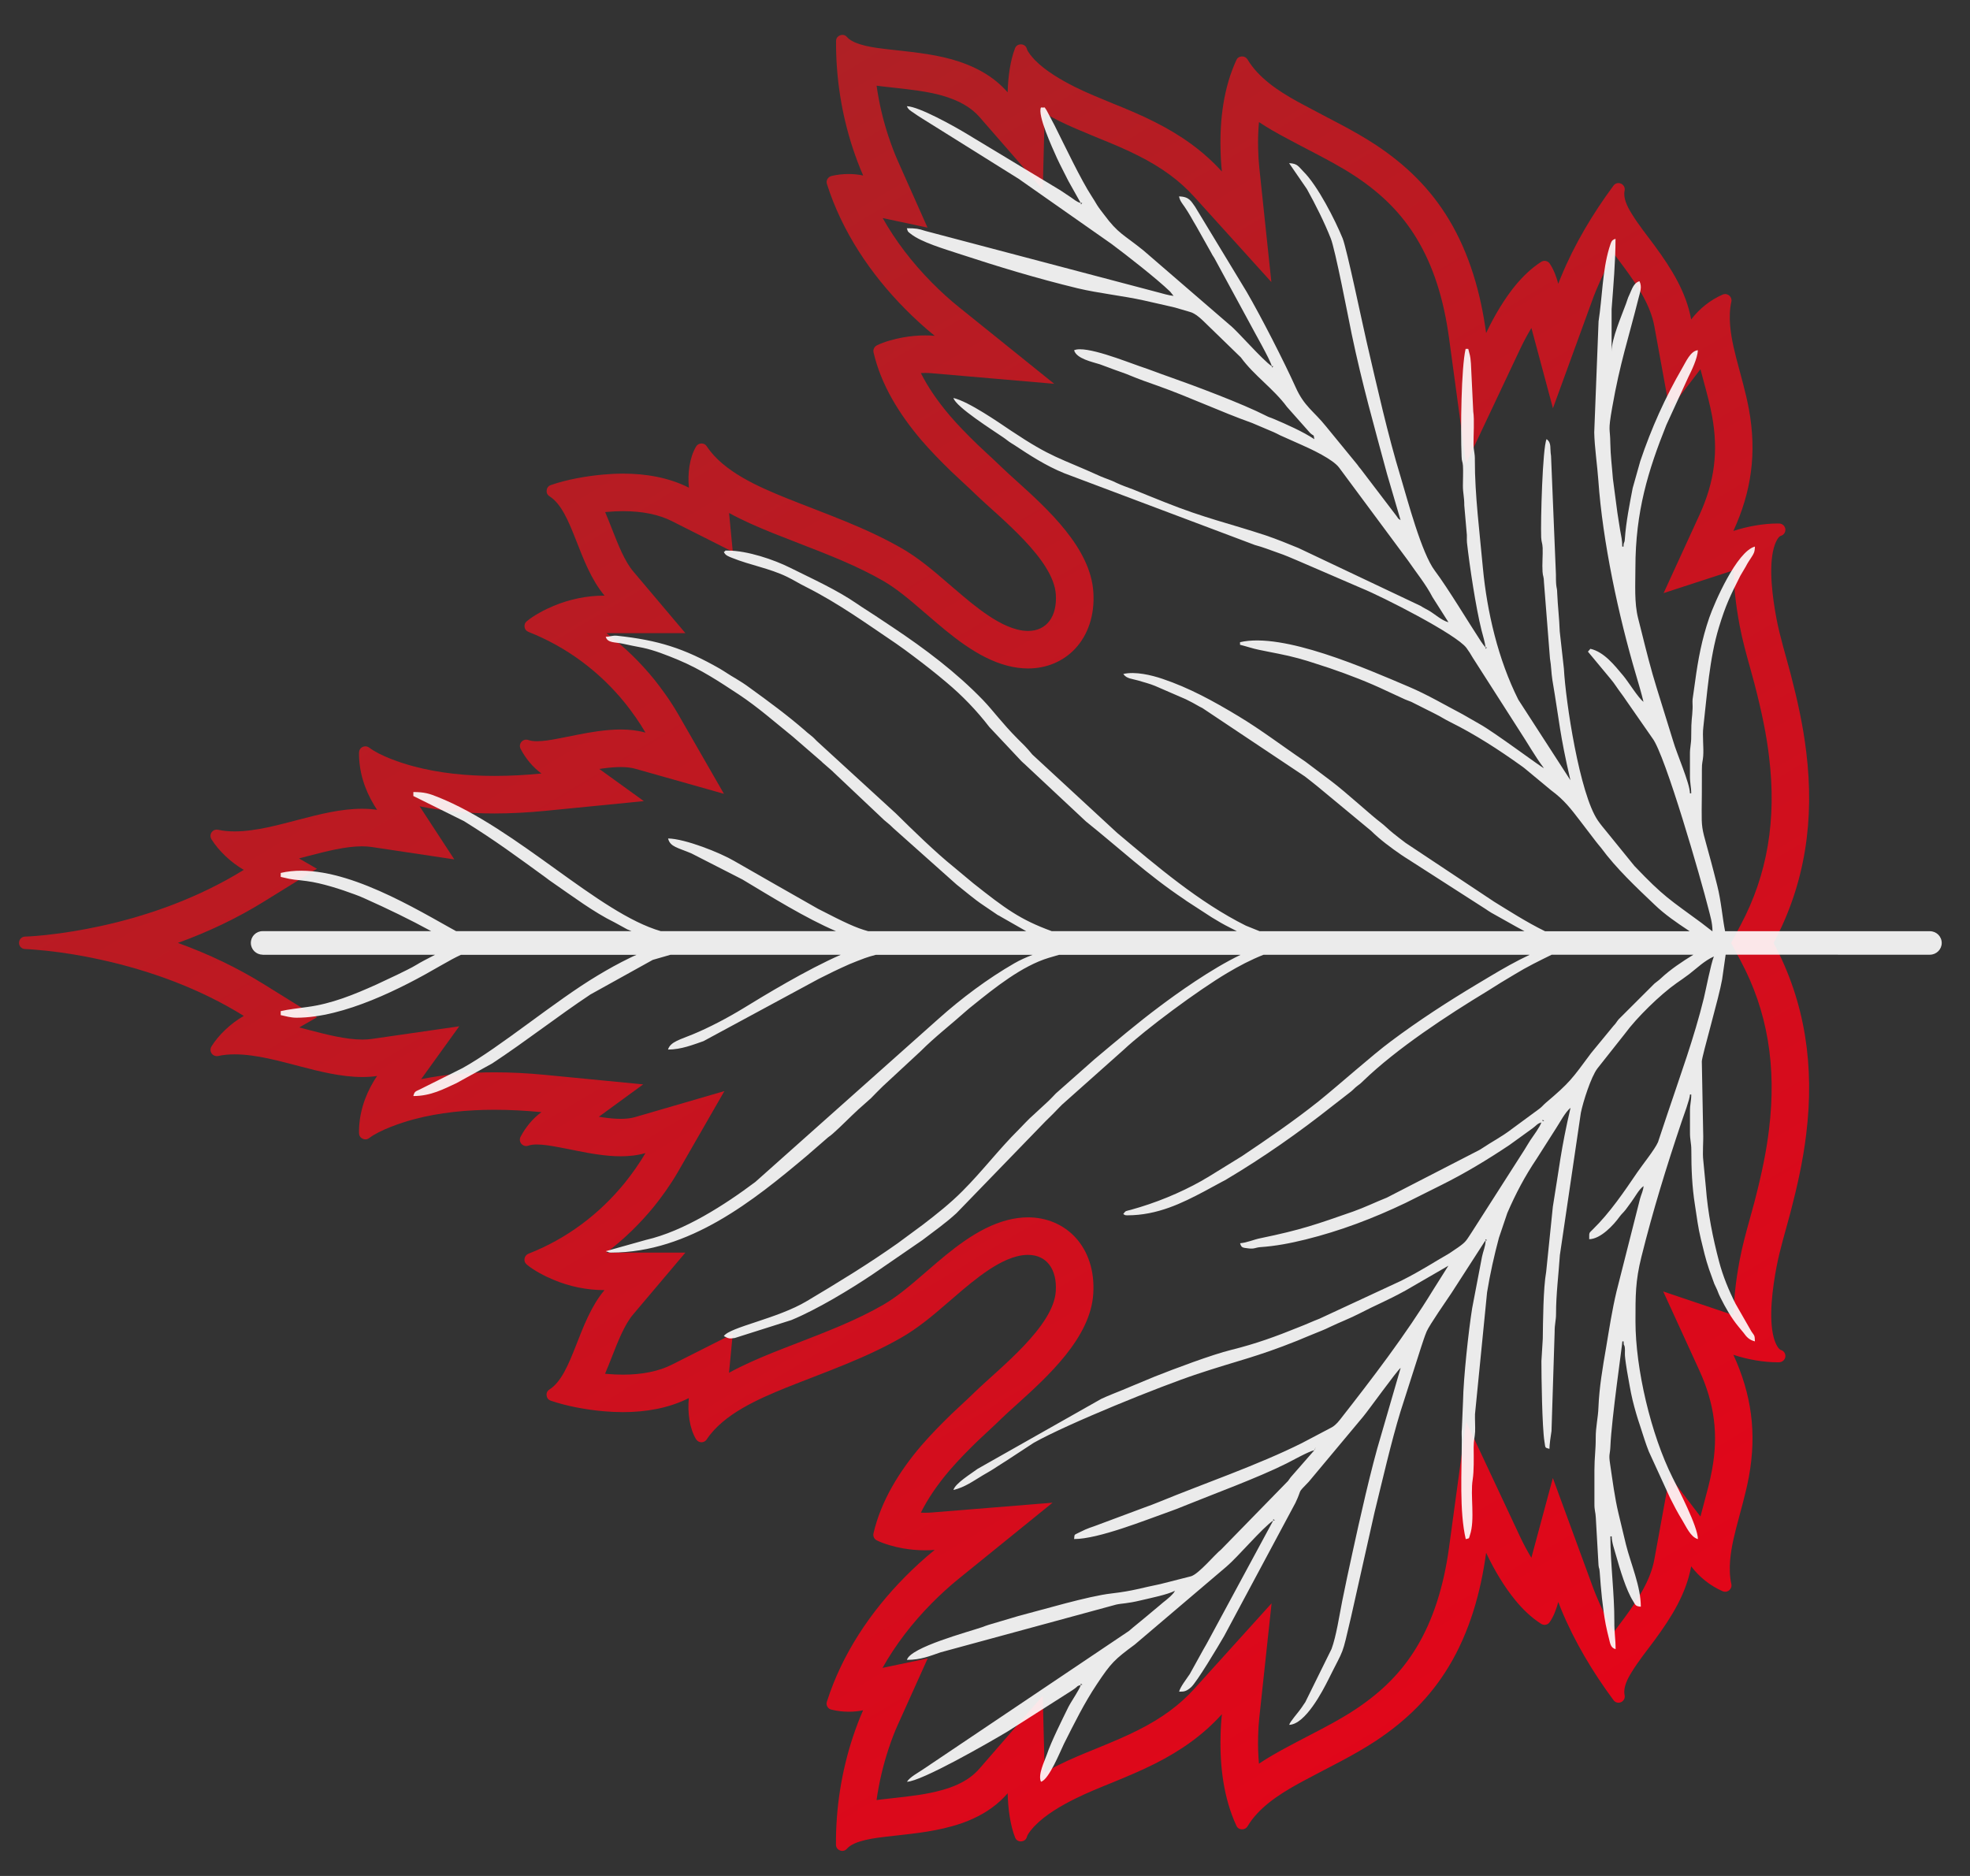
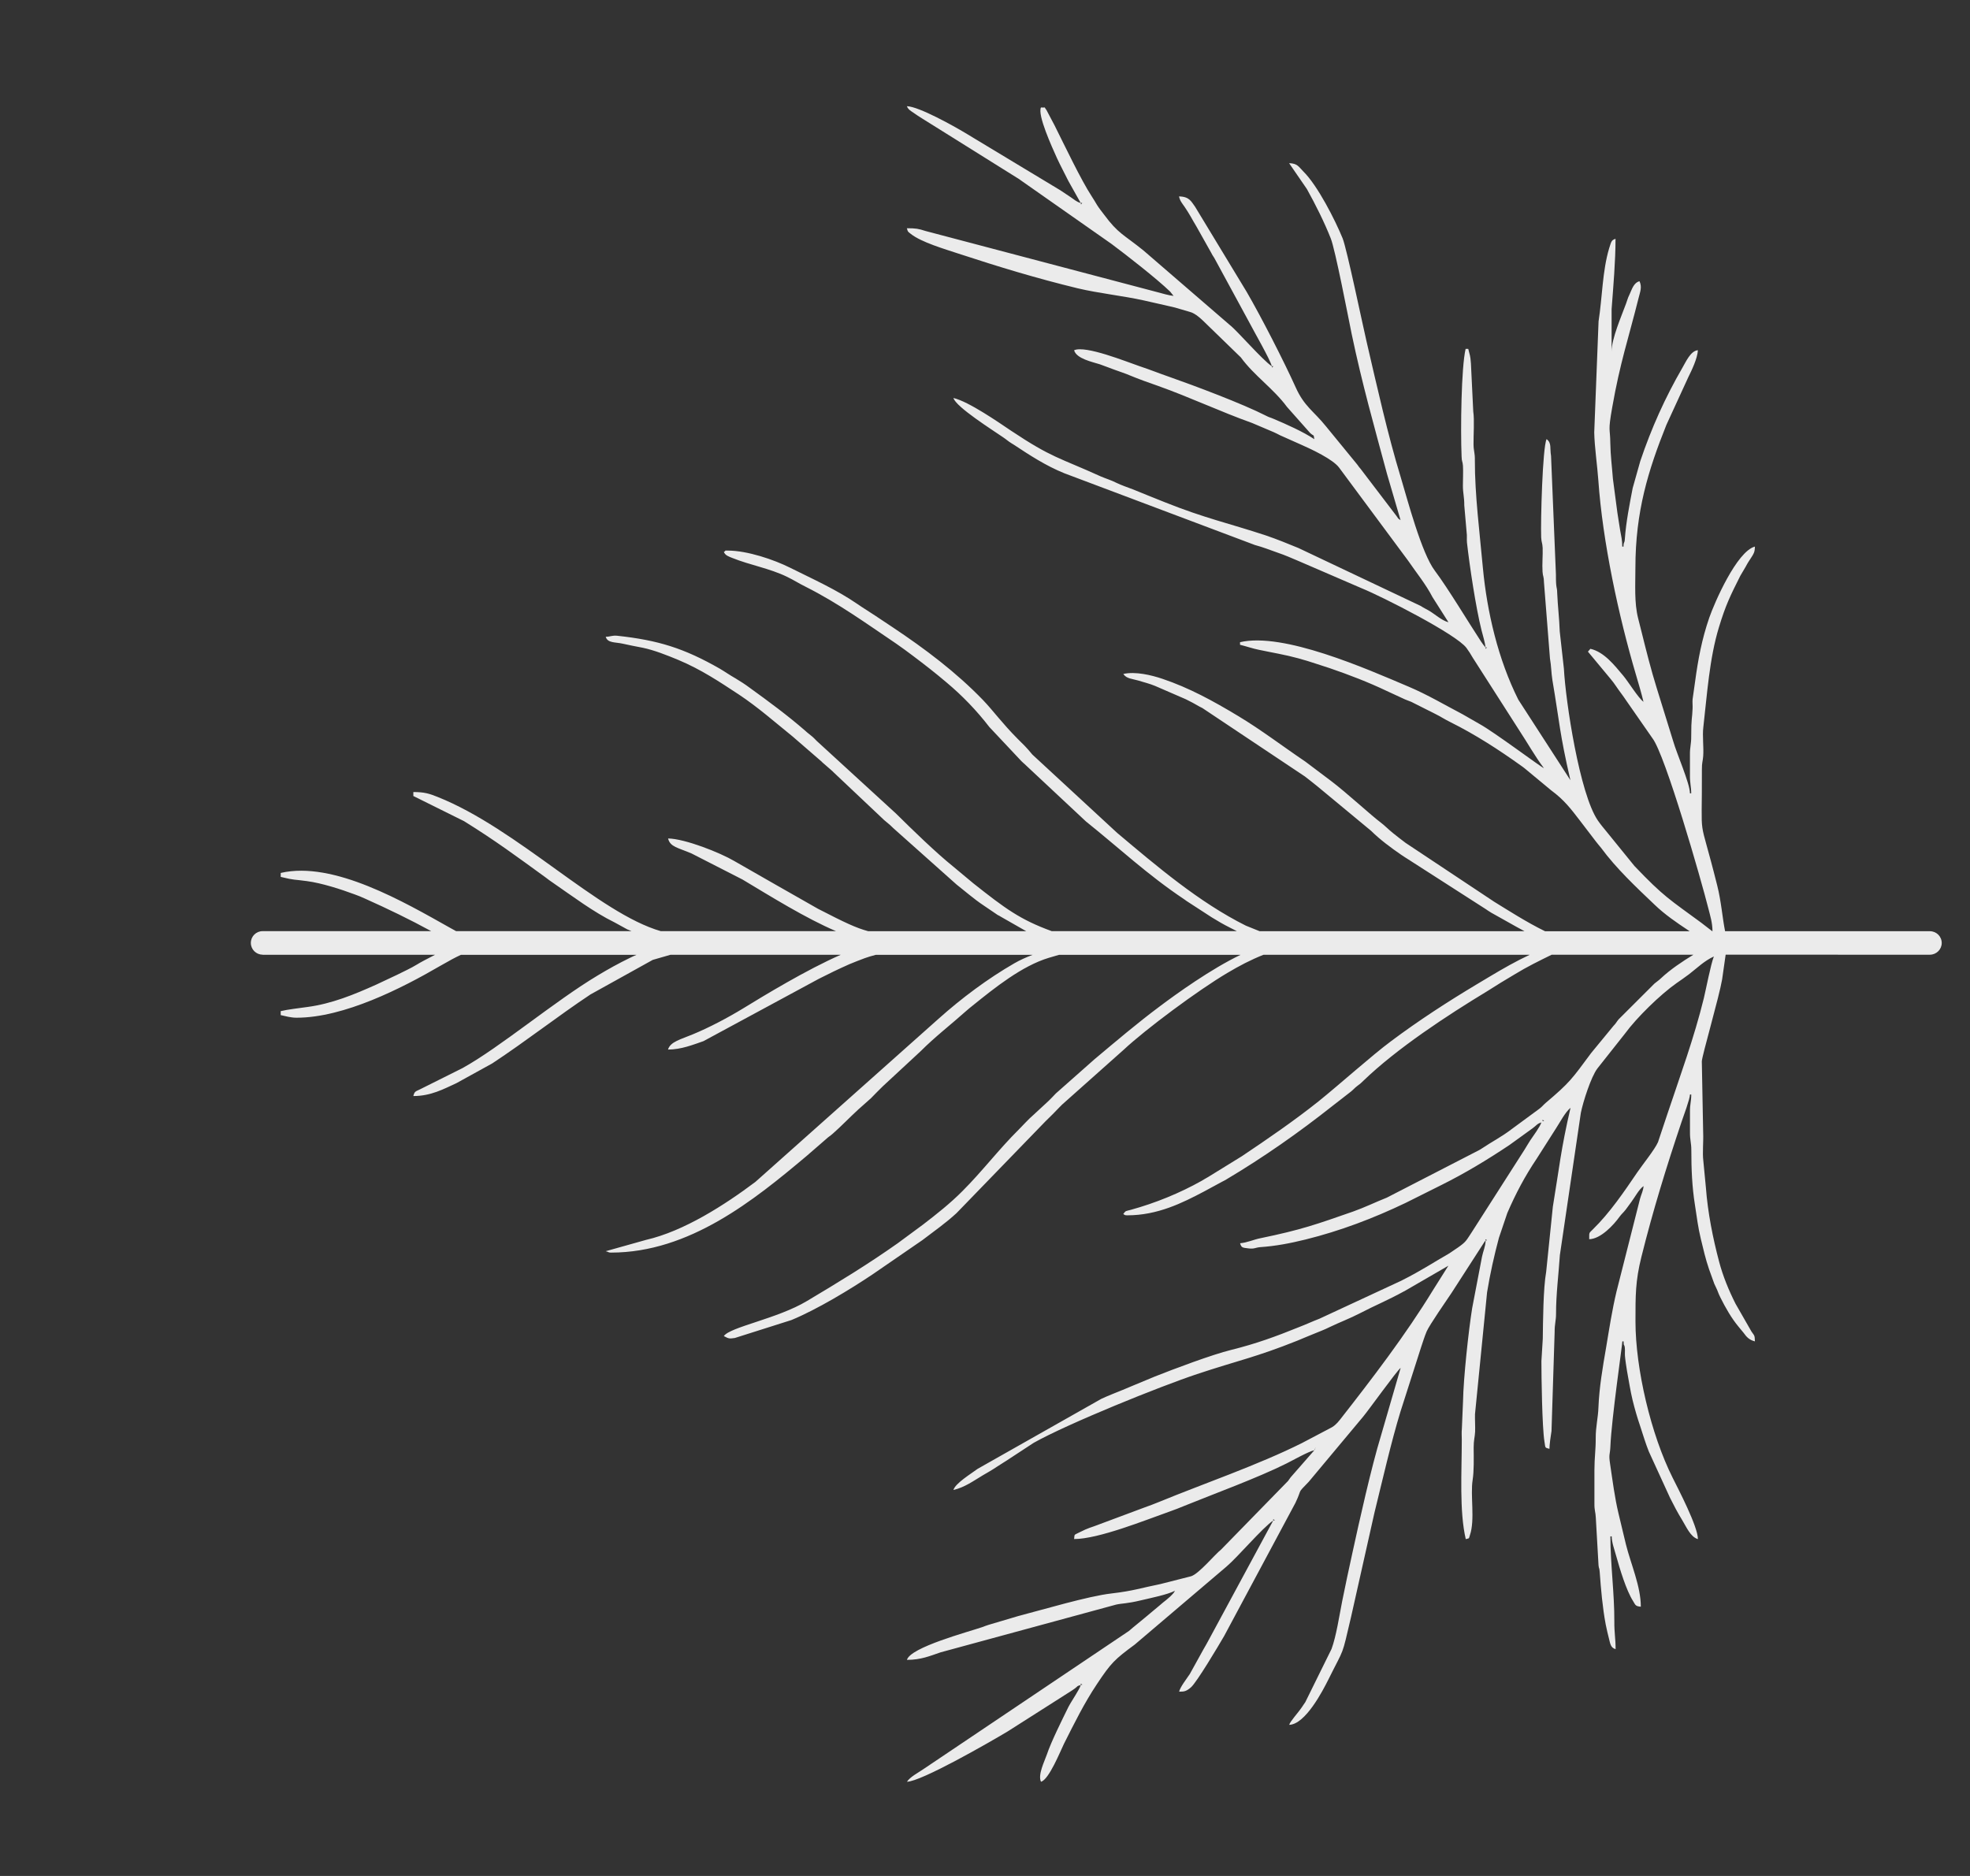
<svg xmlns="http://www.w3.org/2000/svg" version="1.1" id="Calque_1" x="0px" y="0px" width="105px" height="100px" viewBox="0 0 105 100" enable-background="new 0 0 105 100" xml:space="preserve">
  <rect x="0" y="0" width="105" height="100" fill="#333333" stroke="none" />
  <g>
    <g>
      <linearGradient id="SVGID_1_" gradientUnits="userSpaceOnUse" x1="82.534" y1="93.057" x2="32.381" y2="9.3">
        <stop offset="0" style="stop-color:#E30519" />
        <stop offset="1" style="stop-color:#AF2025" />
      </linearGradient>
-       <path fill="url(#SVGID_1_)" d="M46.722,4.568c0.096,0.013,0.19,0.024,0.285,0.036l0.59,0.066c0.926,0.102,1.8,0.198,2.596,0.418    c0.906,0.258,1.564,0.633,2.012,1.147l3.372,3.868l0.107-4.063c0.228,0.129,0.469,0.258,0.724,0.387    c0.604,0.301,1.208,0.55,1.791,0.792l0.367,0.152c0.69,0.279,1.421,0.58,2.101,0.927c1.255,0.632,2.202,1.328,2.981,2.189    l4.115,4.549l-0.643-6.1c-0.035-0.333-0.056-0.666-0.062-1.01c-0.013-0.492,0.002-0.965,0.045-1.417    c0.488,0.325,0.986,0.605,1.456,0.853c0.39,0.211,0.779,0.415,1.169,0.618c0.895,0.467,1.741,0.908,2.525,1.427    c1.434,0.953,2.47,2.007,3.261,3.318c0.868,1.441,1.43,3.173,1.719,5.295l0.909,6.69l2.881-6.106c0.184-0.39,0.389-0.77,0.6-1.12    l1.148,4.279l2.168-5.952c0.039-0.107,0.081-0.207,0.124-0.31c0.268-0.651,0.588-1.309,0.958-1.97    c0.083,0.111,0.165,0.22,0.244,0.325c0.11,0.146,0.22,0.291,0.326,0.435c0.704,0.959,1.384,1.998,1.584,3.097l0.811,4.447    l1.647-2.154c0.057,0.217,0.114,0.433,0.173,0.649c0.173,0.639,0.335,1.243,0.445,1.835c0.347,1.889,0.138,3.523-0.678,5.301    l-1.903,4.15l3.74-1.219c-0.004,0.836,0.1,1.811,0.311,2.942c0.146,0.774,0.356,1.53,0.56,2.262    c0.079,0.285,0.158,0.567,0.23,0.843c0.404,1.556,0.645,2.751,0.778,3.886c0.412,3.362-0.085,6.304-1.52,8.993l-0.503,0.942    l0.504,0.942c1.435,2.681,1.931,5.621,1.518,8.994c-0.133,1.126-0.373,2.32-0.776,3.869c-0.072,0.275-0.149,0.555-0.228,0.836    c-0.205,0.736-0.416,1.498-0.564,2.283c-0.21,1.123-0.313,2.094-0.311,2.923l-3.76-1.268l1.924,4.204    c0.815,1.783,1.024,3.42,0.678,5.305c-0.109,0.595-0.272,1.198-0.444,1.836c-0.059,0.216-0.116,0.432-0.174,0.652l-1.647-2.154    l-0.811,4.447c-0.2,1.099-0.88,2.138-1.584,3.096c-0.104,0.142-0.212,0.285-0.321,0.429c-0.081,0.107-0.165,0.218-0.249,0.332    c-0.37-0.66-0.689-1.315-0.957-1.965c-0.042-0.102-0.085-0.208-0.126-0.319l-2.171-5.918l-1.145,4.251    c-0.212-0.35-0.416-0.729-0.598-1.116l-2.878-6.14l-0.914,6.719c-0.285,2.093-0.863,3.873-1.72,5.294    c-0.786,1.308-1.823,2.363-3.256,3.316c-0.8,0.529-1.659,0.976-2.569,1.448c-0.374,0.194-0.749,0.39-1.119,0.59    c-0.492,0.264-0.988,0.546-1.465,0.863c-0.043-0.457-0.059-0.94-0.045-1.445c0.005-0.321,0.025-0.661,0.06-0.98l0.657-6.122    l-4.129,4.568c-0.779,0.861-1.727,1.558-2.985,2.191c-0.642,0.325-1.307,0.604-2.102,0.931l-0.149,0.061    c-0.654,0.266-1.33,0.54-1.998,0.874c-0.257,0.127-0.5,0.256-0.729,0.386l-0.106-4.081l-3.375,3.885    c-0.303,0.349-0.681,0.623-1.166,0.845c-0.247,0.113-0.522,0.213-0.841,0.299c-0.81,0.229-1.686,0.326-2.613,0.428l-0.624,0.07    c-0.079,0.01-0.158,0.02-0.238,0.03c0.132-0.926,0.345-1.836,0.637-2.722c0.166-0.497,0.321-0.903,0.474-1.242l1.616-3.588    l-2.409,0.507c0.68-1.211,1.567-2.379,2.632-3.454c0.452-0.457,0.939-0.9,1.41-1.282l5.021-4.069l-6.442,0.522    c-0.117,0.009-0.235,0.014-0.353,0.014c-0.074,0-0.149-0.002-0.225-0.006c0.371-0.742,0.885-1.499,1.536-2.261    c0.51-0.592,1.065-1.145,1.481-1.549c0.173-0.166,0.349-0.328,0.524-0.491c0.265-0.245,0.529-0.491,0.774-0.733    c0.212-0.205,0.471-0.438,0.754-0.693c1.685-1.521,3.992-3.604,4.122-5.964c0.073-1.19-0.273-2.256-0.974-3.001    c-0.637-0.677-1.526-1.049-2.506-1.049c-0.354,0-0.723,0.049-1.096,0.145c-1.616,0.415-3.047,1.648-4.196,2.64l-0.326,0.28    c-0.667,0.579-1.377,1.18-2.093,1.594c-1.41,0.813-2.925,1.398-4.529,2.02c-0.463,0.179-0.927,0.358-1.4,0.548    c-0.754,0.307-1.543,0.646-2.296,1.059l0.199-2.072l-3.24,1.637c-0.702,0.354-1.581,0.534-2.611,0.534    c-0.278,0-0.569-0.013-0.872-0.04c-0.028-0.003-0.056-0.005-0.083-0.008c0.129-0.301,0.249-0.605,0.368-0.909    c0.33-0.842,0.672-1.713,1.131-2.256l2.782-3.291h-4.212c0.944-0.717,1.808-1.554,2.568-2.494c0.34-0.426,0.833-1.087,1.25-1.813    l2.474-4.304l-4.767,1.388c-0.209,0.061-0.464,0.091-0.759,0.091c-0.267,0-0.568-0.024-0.933-0.076    c-0.077-0.011-0.155-0.022-0.233-0.035l2.363-1.726l-5.229-0.507c-0.929-0.091-1.833-0.136-2.689-0.136    c-1.402-0.001-2.715,0.122-3.917,0.365l2.031-2.818l-4.664,0.674c-0.15,0.021-0.316,0.033-0.493,0.033    c-0.891,0-1.933-0.271-2.857-0.512l-0.317-0.083c-0.064-0.017-0.13-0.034-0.196-0.051l0.947-0.543l-2.847-1.768    c-1.394-0.866-2.922-1.6-4.569-2.195c1.638-0.593,3.165-1.325,4.566-2.191l2.846-1.761l-0.956-0.552    c0.076-0.02,0.15-0.039,0.224-0.059l0.307-0.08c0.913-0.237,1.948-0.506,2.826-0.506c0.183,0,0.354,0.012,0.51,0.035l4.41,0.662    l-1.848-2.83c1.221,0.253,2.558,0.382,3.986,0.382c0.862,0,1.772-0.047,2.707-0.139l5.258-0.519l-2.374-1.714    c0.068-0.011,0.136-0.021,0.203-0.03c0.364-0.048,0.672-0.072,0.94-0.072c0.302,0,0.563,0.031,0.775,0.091l4.724,1.335    l-2.446-4.256c-0.411-0.715-0.904-1.379-1.258-1.826c-0.755-0.933-1.616-1.766-2.559-2.481h4.21l-2.78-3.291    c-0.459-0.543-0.8-1.414-1.131-2.256c-0.119-0.303-0.238-0.607-0.367-0.908c0.03-0.003,0.061-0.005,0.09-0.008    c0.296-0.027,0.587-0.041,0.866-0.041c1.029,0,1.907,0.18,2.61,0.535l3.237,1.633l-0.198-2.07    c0.754,0.413,1.547,0.752,2.304,1.059c0.479,0.192,0.958,0.378,1.435,0.563c1.589,0.616,3.09,1.197,4.484,2.001    c0.71,0.411,1.426,1.015,2.115,1.614l0.332,0.284c1.143,0.982,2.565,2.205,4.165,2.619c0.375,0.098,0.747,0.147,1.104,0.147    c0.978,0,1.866-0.372,2.502-1.048c0.702-0.747,1.049-1.813,0.977-2.991c-0.131-2.375-2.442-4.464-4.131-5.989    c-0.28-0.253-0.536-0.484-0.742-0.683c-0.242-0.236-0.49-0.466-0.739-0.696c-0.189-0.175-0.377-0.35-0.557-0.521    c-0.601-0.58-1.073-1.074-1.478-1.544c-0.666-0.784-1.18-1.537-1.548-2.274c0.078-0.004,0.155-0.007,0.231-0.007    c0.113,0,0.226,0.005,0.339,0.015l6.536,0.564l-5.109-4.114c-0.462-0.372-0.948-0.813-1.407-1.278    c-1.061-1.072-1.946-2.235-2.625-3.443l2.389,0.51l-1.597-3.589c-0.153-0.346-0.31-0.757-0.475-1.247    C47.067,6.408,46.854,5.497,46.722,4.568 M44.903,1.859c-0.04,0-0.08,0.007-0.119,0.022c-0.141,0.049-0.223,0.165-0.223,0.309    c-0.012,1.94,0.292,3.895,0.899,5.733c0.149,0.444,0.334,0.954,0.547,1.433c-0.254-0.054-0.521-0.08-0.784-0.08    c-0.318,0-0.632,0.038-0.914,0.108c-0.093,0.028-0.164,0.084-0.209,0.163c-0.044,0.08-0.058,0.174-0.023,0.268    c0.804,2.526,2.313,4.782,4.17,6.657c0.466,0.472,1.007,0.973,1.574,1.429c-0.17-0.015-0.34-0.022-0.511-0.022    c-0.397,0-0.795,0.039-1.192,0.11c-0.433,0.079-0.979,0.223-1.373,0.416c-0.143,0.073-0.218,0.219-0.186,0.378    c0.406,1.753,1.388,3.312,2.543,4.672c0.509,0.591,1.052,1.146,1.612,1.688c0.427,0.409,0.869,0.802,1.292,1.213    c1.282,1.238,4.167,3.466,4.27,5.348c0.07,1.143-0.477,1.929-1.481,1.929c-0.185,0-0.385-0.026-0.6-0.083    c-1.294-0.335-2.702-1.64-3.708-2.493c-0.75-0.651-1.543-1.319-2.407-1.819c-1.972-1.138-4.078-1.846-6.174-2.689    c-1.461-0.593-3.342-1.399-4.238-2.76c-0.06-0.096-0.161-0.148-0.273-0.148c-0.005,0-0.01,0-0.015,0    c-0.116,0.002-0.215,0.058-0.279,0.161c-0.354,0.602-0.456,1.435-0.383,2.194c-1.077-0.543-2.299-0.749-3.511-0.749    c-0.351,0-0.701,0.018-1.046,0.049c-0.888,0.079-1.955,0.263-2.805,0.562c-0.125,0.042-0.206,0.146-0.217,0.278    c-0.02,0.132,0.037,0.249,0.151,0.319c1.254,0.801,1.512,3.614,2.932,5.295c-0.938,0-1.858,0.188-2.73,0.555    c-0.454,0.188-1.036,0.495-1.417,0.813c-0.096,0.076-0.133,0.188-0.115,0.313c0.019,0.118,0.093,0.207,0.205,0.252    c2.03,0.801,3.784,2.105,5.159,3.806c0.349,0.44,0.756,1.002,1.08,1.564c-0.426-0.121-0.872-0.166-1.319-0.166    c-0.405,0-0.811,0.038-1.205,0.09c-0.761,0.104-1.501,0.277-2.252,0.416c-0.258,0.048-0.66,0.119-1.008,0.119    c-0.172,0-0.332-0.018-0.455-0.063c-0.04-0.015-0.081-0.021-0.121-0.021c-0.094,0-0.184,0.04-0.25,0.116    c-0.094,0.107-0.106,0.253-0.047,0.374c0.273,0.516,0.648,0.979,1.113,1.314c-0.824,0.082-1.667,0.129-2.51,0.129    c-1.466,0-2.933-0.145-4.303-0.511c-0.673-0.176-1.8-0.558-2.371-1c-0.061-0.042-0.132-0.066-0.204-0.066    c-0.048,0-0.097,0.01-0.144,0.033c-0.118,0.055-0.187,0.167-0.192,0.299c-0.012,0.999,0.293,1.963,0.813,2.817    c0.047,0.076,0.096,0.153,0.15,0.236c-0.265-0.04-0.535-0.057-0.807-0.057c-1.129,0-2.297,0.302-3.329,0.571    c-1.021,0.264-2.312,0.636-3.461,0.636c-0.304,0-0.599-0.026-0.875-0.087c-0.026-0.006-0.052-0.009-0.078-0.009    c-0.105,0-0.205,0.051-0.268,0.14c-0.078,0.111-0.081,0.258-0.012,0.372c0.382,0.614,1.034,1.235,1.725,1.634    c-2.331,1.441-4.977,2.421-7.649,3c-0.949,0.204-1.911,0.368-2.877,0.471c-0.37,0.039-0.76,0.074-1.13,0.086    c-0.18,0.004-0.324,0.15-0.324,0.337c0,0.177,0.144,0.326,0.324,0.326c0.37,0.015,0.76,0.056,1.13,0.09    c0.967,0.104,1.928,0.264,2.877,0.473c2.673,0.583,5.319,1.554,7.649,3.002c-0.69,0.396-1.343,1.013-1.725,1.631    c-0.069,0.117-0.065,0.26,0.012,0.372c0.064,0.092,0.169,0.141,0.278,0.141c0.022,0,0.044-0.002,0.067-0.006    c0.28-0.063,0.578-0.089,0.885-0.089c1.148,0,2.434,0.371,3.452,0.634c1.04,0.271,2.222,0.575,3.356,0.575    c0.263,0,0.524-0.017,0.779-0.054c-0.054,0.075-0.103,0.151-0.15,0.229c-0.52,0.854-0.826,1.812-0.813,2.818    c0.005,0.132,0.074,0.242,0.192,0.294c0.049,0.025,0.1,0.037,0.15,0.037c0.07,0,0.138-0.023,0.197-0.067    c0.571-0.438,1.698-0.819,2.371-1c1.375-0.367,2.847-0.512,4.317-0.511c0.839,0,1.677,0.047,2.496,0.126    c-0.465,0.34-0.84,0.801-1.113,1.315c-0.06,0.125-0.047,0.271,0.047,0.377c0.067,0.074,0.157,0.115,0.252,0.115    c0.039,0,0.079-0.007,0.119-0.021c0.121-0.045,0.278-0.062,0.448-0.062c0.35,0,0.756,0.071,1.015,0.118    c0.751,0.132,1.492,0.312,2.252,0.416c0.394,0.057,0.8,0.095,1.205,0.095c0.447,0,0.893-0.047,1.318-0.171    c-0.323,0.563-0.73,1.124-1.08,1.562c-1.375,1.701-3.129,3.01-5.159,3.805c-0.111,0.049-0.186,0.143-0.205,0.26    c-0.018,0.122,0.019,0.233,0.115,0.309c0.381,0.326,0.963,0.622,1.417,0.813c0.872,0.368,1.792,0.556,2.73,0.556    c-1.42,1.68-1.678,4.491-2.932,5.297c-0.115,0.072-0.171,0.19-0.151,0.318c0.011,0.133,0.093,0.236,0.217,0.278    c0.851,0.295,1.917,0.485,2.805,0.563c0.345,0.031,0.694,0.048,1.044,0.048c1.212,0,2.436-0.205,3.513-0.749    c-0.073,0.757,0.029,1.597,0.383,2.192c0.064,0.098,0.163,0.16,0.279,0.164c0.118,0,0.226-0.052,0.288-0.149    c0.896-1.36,2.777-2.168,4.238-2.763c2.096-0.84,4.202-1.551,6.174-2.687c0.864-0.5,1.657-1.166,2.407-1.818    c1.006-0.857,2.414-2.159,3.708-2.492c0.214-0.055,0.413-0.081,0.598-0.081c1.006,0,1.554,0.78,1.483,1.928    c-0.104,1.881-2.988,4.103-4.27,5.342c-0.423,0.416-0.864,0.809-1.292,1.218c-0.56,0.545-1.104,1.097-1.612,1.687    c-1.156,1.354-2.137,2.923-2.543,4.672c-0.033,0.153,0.042,0.31,0.186,0.376c0.394,0.193,0.94,0.343,1.373,0.419    c0.396,0.07,0.793,0.106,1.189,0.106c0.172,0,0.343-0.007,0.514-0.021c-0.566,0.459-1.108,0.959-1.574,1.431    c-1.857,1.875-3.366,4.131-4.17,6.657c-0.035,0.094-0.021,0.181,0.023,0.264c0.046,0.083,0.116,0.14,0.209,0.159    c0.289,0.075,0.612,0.115,0.939,0.115c0.254,0,0.512-0.024,0.758-0.076c-0.213,0.473-0.397,0.982-0.547,1.43    c-0.607,1.84-0.911,3.793-0.899,5.731c0,0.142,0.082,0.263,0.223,0.312c0.038,0.015,0.078,0.021,0.117,0.021    c0.094,0,0.184-0.041,0.249-0.119c0.385-0.447,1.538-0.573,2.087-0.639c1.184-0.138,2.35-0.229,3.503-0.555    c0.385-0.104,0.772-0.24,1.137-0.409c0.725-0.33,1.337-0.774,1.835-1.348c0.021,0.826,0.139,1.701,0.394,2.35    c0.047,0.133,0.161,0.214,0.301,0.214c0.011,0,0.022-0.001,0.033-0.002c0.146-0.007,0.268-0.104,0.3-0.25    c0.049-0.173,0.293-0.444,0.41-0.569c0.572-0.597,1.42-1.089,2.15-1.45c0.654-0.327,1.34-0.601,2.015-0.875    c0.76-0.313,1.52-0.628,2.252-0.999c1.378-0.694,2.563-1.527,3.564-2.635c-0.042,0.392-0.065,0.791-0.071,1.162    c-0.043,1.604,0.162,3.312,0.844,4.783c0.052,0.118,0.159,0.188,0.288,0.19c0.008,0.001,0.016,0.001,0.023,0.001    c0.117,0,0.216-0.056,0.28-0.156c0.071-0.118,0.147-0.232,0.23-0.344c0.694-0.919,1.788-1.562,2.79-2.1    c1.298-0.701,2.61-1.315,3.845-2.131c1.586-1.056,2.878-2.31,3.867-3.954c1.106-1.836,1.698-3.933,1.987-6.056    c0.433,0.923,0.987,1.839,1.556,2.529c0.395,0.482,0.853,0.927,1.379,1.26c0.057,0.035,0.12,0.053,0.182,0.053    c0.109,0,0.215-0.053,0.274-0.149c0.206-0.299,0.349-0.674,0.455-1.069c0.05,0.136,0.103,0.265,0.153,0.389    c0.706,1.715,1.688,3.354,2.788,4.839c0.062,0.092,0.163,0.141,0.268,0.141c0.047,0,0.094-0.009,0.138-0.029    c0.144-0.069,0.223-0.223,0.188-0.379c-0.088-0.399,0.161-0.875,0.365-1.204c0.36-0.597,0.83-1.174,1.243-1.735    c0.893-1.215,1.675-2.465,1.94-3.923c0.441,0.577,1.012,1.035,1.676,1.326c0.045,0.02,0.091,0.029,0.137,0.029    c0.074,0,0.147-0.025,0.212-0.077c0.096-0.08,0.144-0.202,0.117-0.326c-0.049-0.219-0.074-0.438-0.081-0.66    c-0.029-0.788,0.146-1.583,0.339-2.339c0.234-0.909,0.505-1.805,0.676-2.729c0.433-2.354,0.132-4.407-0.826-6.501    c0.76,0.256,1.624,0.4,2.348,0.4c0.033,0,0.065,0,0.098-0.001c0.168-0.007,0.303-0.132,0.325-0.299    c0.017-0.166-0.086-0.313-0.242-0.357c-0.186-0.075-0.333-0.486-0.375-0.648c-0.29-1.065-0.057-2.697,0.141-3.756    c0.187-0.986,0.506-2.006,0.761-2.978c0.356-1.368,0.662-2.738,0.828-4.142c0.438-3.578-0.036-6.986-1.74-10.172    c1.704-3.194,2.179-6.601,1.74-10.177c-0.166-1.405-0.472-2.776-0.828-4.146c-0.255-0.973-0.574-1.989-0.761-2.974    c-0.197-1.057-0.431-2.691-0.141-3.757c0.042-0.16,0.189-0.583,0.375-0.649c0.147-0.034,0.259-0.188,0.242-0.357    c-0.022-0.166-0.157-0.295-0.325-0.298c-0.033,0-0.066-0.001-0.101-0.001c-0.724,0-1.586,0.148-2.345,0.396    c0.958-2.089,1.259-4.144,0.826-6.497c-0.171-0.922-0.441-1.818-0.676-2.727c-0.192-0.758-0.368-1.552-0.339-2.341    c0.007-0.221,0.032-0.441,0.081-0.659c0.026-0.125-0.021-0.249-0.117-0.325c-0.064-0.053-0.137-0.079-0.211-0.079    c-0.046,0-0.093,0.01-0.138,0.03c-0.664,0.291-1.234,0.749-1.676,1.326c-0.266-1.458-1.048-2.708-1.94-3.923    c-0.413-0.563-0.883-1.139-1.243-1.736c-0.204-0.329-0.453-0.803-0.365-1.206c0.035-0.153-0.044-0.306-0.188-0.375    c-0.045-0.021-0.093-0.031-0.14-0.031c-0.104,0-0.204,0.049-0.266,0.138c-1.1,1.487-2.082,3.127-2.788,4.845    c-0.051,0.122-0.104,0.249-0.153,0.386c-0.106-0.396-0.249-0.767-0.455-1.076c-0.06-0.094-0.166-0.146-0.275-0.146    c-0.062,0-0.125,0.017-0.181,0.052c-0.526,0.337-0.984,0.784-1.379,1.261c-0.568,0.693-1.123,1.616-1.556,2.533    c-0.289-2.126-0.881-4.221-1.987-6.058c-0.989-1.641-2.281-2.898-3.867-3.952c-1.234-0.816-2.547-1.43-3.845-2.136    c-1.002-0.529-2.096-1.179-2.79-2.097c-0.083-0.109-0.159-0.221-0.23-0.343c-0.064-0.099-0.165-0.157-0.283-0.157    c-0.007,0-0.014,0-0.021,0c-0.129,0.005-0.236,0.072-0.288,0.191c-0.682,1.473-0.887,3.179-0.844,4.778    c0.006,0.372,0.029,0.768,0.071,1.166c-1.001-1.106-2.187-1.939-3.564-2.634c-0.732-0.374-1.492-0.688-2.252-0.995    c-0.675-0.281-1.36-0.553-2.015-0.879c-0.73-0.367-1.578-0.857-2.15-1.449c-0.117-0.127-0.361-0.403-0.41-0.57    c-0.032-0.143-0.153-0.243-0.3-0.25c-0.012-0.001-0.023-0.001-0.034-0.001c-0.139,0-0.253,0.082-0.3,0.208    c-0.255,0.652-0.372,1.528-0.394,2.347c-0.764-0.876-1.789-1.419-2.972-1.756c-1.153-0.319-2.319-0.41-3.503-0.548    c-0.55-0.065-1.702-0.194-2.087-0.642C45.086,1.9,44.996,1.859,44.903,1.859L44.903,1.859z" />
    </g>
-     <path opacity="0.9" fill-rule="evenodd" clip-rule="evenodd" fill="#FFFFFF" d="M57.603,89.821l0.09-0.018l-0.09-0.056V89.821   L57.603,89.821z M57.603,10.814l0.015,0.088l0.062-0.088H57.603L57.603,10.814z M67.79,19.519l0.016,0.078l0.06-0.078H67.79   L67.79,19.519z M67.862,81.05l0.088-0.014l-0.088-0.056V81.05L67.862,81.05z M70.056,77.302l0.041-0.056   c-0.024-0.01,0.027-0.06,0.021-0.09L70.056,77.302L70.056,77.302z M74.652,72.914l0.042-0.148L74.652,72.914L74.652,72.914z    M74.652,27.722l0.081,0.135L74.652,27.722L74.652,27.722z M79.179,66.126l0.082-0.011l-0.082-0.059V66.126L79.179,66.126z    M79.179,34.507l0.012,0.086l0.057-0.086H79.179L79.179,34.507z M82.218,59.761L82.15,59.83L82.218,59.761z M82.218,59.761   l0.085-0.014l-0.085-0.057V59.761L82.218,59.761z M87.598,37.556l0.021-0.022L87.598,37.556L87.598,37.556z M13.995,50.889   c-0.345,0-0.625-0.281-0.625-0.625c0-0.35,0.28-0.628,0.625-0.628h8.989c-1.147-0.628-2.331-1.198-3.521-1.731   c-0.189-0.088-0.387-0.168-0.552-0.226c-0.765-0.285-1.758-0.603-2.549-0.71c-0.747-0.104-0.607-0.033-1.4-0.225v-0.211   c2.814-0.657,6.606,1.567,9.026,2.925c0.12,0.066,0.228,0.125,0.321,0.177h9.348l-0.17-0.073l-0.045-0.016l-0.68-0.373   c-1.125-0.551-2.239-1.392-3.273-2.104c-0.173-0.117-0.251-0.174-0.411-0.298c-1.571-1.139-2.636-1.936-4.346-2.999l-2.701-1.34   V42.22c0.592,0,0.856,0.086,1.295,0.262c4.259,1.695,8.568,6.196,11.897,7.155h9.339c-1.616-0.687-3.502-1.864-4.986-2.753   l-2.713-1.387c-0.724-0.313-1.143-0.345-1.255-0.802c0.905,0.016,2.767,0.753,3.537,1.207l2.251,1.288   c0.257,0.147,0.464,0.263,0.721,0.41l1.486,0.846c1.473,0.758,2.012,1.01,2.665,1.191h8.427l-1.345-0.767   c-0.093-0.059-0.07-0.042-0.177-0.098l-0.757-0.514c-0.262-0.174-0.485-0.347-0.728-0.541c-0.259-0.208-0.453-0.361-0.707-0.569   l-3.367-3.002c-0.236-0.246-0.427-0.352-0.67-0.602l-2.506-2.367c-0.063-0.062-0.078-0.081-0.147-0.138l-0.459-0.399l-0.036-0.039   l-1.546-1.339c-0.945-0.763-1.849-1.562-2.86-2.234c-1.057-0.695-2.01-1.334-3.238-1.851c-0.598-0.247-1.272-0.518-1.9-0.649   c-0.379-0.075-0.732-0.139-1.062-0.216c-0.394-0.089-0.81-0.026-0.905-0.367c0.272-0.007,0.335-0.083,0.618-0.055   c2.167,0.235,3.555,0.662,5.463,1.755c0.284,0.167,0.525,0.341,0.832,0.514c0.277,0.168,0.505,0.311,0.766,0.507   c1.018,0.736,2.008,1.465,2.95,2.283c0.151,0.142,0.233,0.188,0.386,0.321c0.136,0.118,0.193,0.201,0.324,0.312l4.136,3.789   c0.857,0.849,2.111,2.069,3.047,2.823l1.078,0.898c1.693,1.339,2.485,1.93,4.173,2.544h9.866c-0.11-0.056-0.225-0.115-0.348-0.177   c-0.396-0.199-0.628-0.337-0.996-0.562l-1.338-0.869c-0.086-0.065-0.037-0.027-0.123-0.089c-1.956-1.306-3.465-2.731-5.239-4.151   l-3.296-3.083l-0.035-0.03c-0.034-0.031-0.072-0.067-0.107-0.1l-1.71-1.82c-0.676-0.878-1.449-1.681-2.289-2.382   c-0.595-0.506-1.145-0.932-1.775-1.407c-0.314-0.236-0.586-0.438-0.903-0.657c-1.602-1.08-3.071-2.148-4.822-3.03   c-0.366-0.18-0.625-0.354-1.012-0.54c-0.911-0.441-1.947-0.614-2.894-0.994c-0.202-0.081-0.385-0.138-0.456-0.326   c0.189-0.091-0.058-0.069,0.215-0.069c1.031,0,2.449,0.479,3.323,0.917c1.219,0.61,2.46,1.16,3.579,1.93   c0.329,0.229,0.637,0.41,0.945,0.618c0.316,0.208,0.609,0.401,0.933,0.621c1.724,1.149,3.384,2.397,4.819,3.883   c0.545,0.57,1.02,1.235,1.836,2.056c0.305,0.304,0.48,0.462,0.792,0.847l4.516,4.172c2.117,1.781,4.374,3.707,6.864,4.949   l0.734,0.296h14.118c-0.596-0.317-1.183-0.663-1.555-0.865c-0.172-0.087-0.242-0.139-0.402-0.238l-0.086-0.06l-4.176-2.681   c-0.141-0.093-0.203-0.124-0.341-0.221c-0.555-0.382-1.14-0.813-1.616-1.285l-2.856-2.367c-0.242-0.201-0.436-0.343-0.67-0.53   l-5.472-3.652l-0.047-0.023l-0.097-0.049c-0.269-0.16-0.473-0.264-0.739-0.396l-1.63-0.707c-0.295-0.122-0.573-0.188-0.909-0.291   c-0.313-0.091-0.619-0.091-0.788-0.348c0.652-0.146,1.509,0.065,2.079,0.257c1.443,0.485,2.729,1.194,4.033,1.979   c1.238,0.742,2.4,1.633,3.589,2.435l1.364,1.027c0.854,0.646,2.151,1.848,2.657,2.223c0.234,0.18,0.394,0.354,0.648,0.559   c0.237,0.19,0.424,0.336,0.673,0.523l4.722,3.138c0.691,0.424,1.729,1.094,2.712,1.573h7.707l-0.066-0.045   c-0.633-0.417-1.271-0.857-1.807-1.375c-0.98-0.931-2.047-1.936-2.847-3.025c-0.11-0.14-0.18-0.208-0.287-0.354l-0.826-1.08   c-0.505-0.66-0.863-1.129-1.551-1.635l-1.39-1.153c-0.072-0.054-0.129-0.106-0.21-0.158c-1.186-0.849-2.444-1.663-3.757-2.316   c-0.318-0.155-0.521-0.298-0.824-0.447l-1.27-0.639c-0.162-0.069-0.279-0.098-0.453-0.185l-0.872-0.403   c-0.967-0.461-1.998-0.857-3.021-1.207l-0.691-0.225c-0.648-0.219-1.312-0.403-2.02-0.541c-0.327-0.067-0.692-0.134-1.063-0.213   c-0.325-0.065-0.684-0.189-1.008-0.268v-0.138c2.307-0.539,6.696,1.398,9.007,2.38c0.968,0.41,1.928,0.976,2.857,1.463l0.895,0.513   c0.784,0.43,3.266,2.294,3.438,2.359c-0.477-0.632-0.87-1.342-1.311-2.01l-2.483-3.88c-0.107-0.187-0.205-0.343-0.333-0.517   c-0.53-0.726-4.521-2.753-5.59-3.184l-3.358-1.45c-0.349-0.146-0.717-0.313-1.11-0.444c-0.447-0.156-0.754-0.285-1.217-0.41   l-10.166-3.828c-0.979-0.399-1.809-0.939-2.681-1.516l-0.125-0.077c-0.202-0.125-0.252-0.188-0.453-0.323   c-0.525-0.363-2.521-1.62-2.645-2.093c0.818,0.191,2.385,1.284,3.07,1.743c2.198,1.465,2.533,1.416,4.782,2.437   c0.272,0.117,0.547,0.195,0.846,0.347c0.242,0.118,0.616,0.249,0.861,0.34c0.592,0.237,1.112,0.457,1.717,0.693   c2.142,0.855,3.363,1.104,5.373,1.765c0.615,0.209,1.172,0.44,1.742,0.673l6.517,3.088c0.16,0.106,0.259,0.148,0.41,0.234   c0.334,0.189,0.692,0.537,1.067,0.635l-0.853-1.343c-0.35-0.681-0.872-1.315-1.304-1.948l-3.675-4.956   c-0.329-0.441-1.464-0.973-1.978-1.2l-1.166-0.52c-0.128-0.061-0.198-0.108-0.342-0.168l-1.144-0.486   c-1.683-0.6-3.333-1.38-5.024-1.981c-0.496-0.17-1.022-0.361-1.533-0.572c-0.068-0.035-0.603-0.226-0.783-0.288   c-0.305-0.107-0.46-0.178-0.776-0.288c-0.385-0.125-1.253-0.296-1.376-0.75c0.6-0.277,2.808,0.618,3.479,0.846   c0.564,0.186,1.061,0.389,1.606,0.576c1.316,0.462,3.884,1.424,5.147,2.069c0.166,0.091,0.235,0.091,0.403,0.167   c0.681,0.287,1.567,0.681,2.169,1.082c-0.055-0.306,0.014-0.113-0.226-0.332l-1.232-1.389c-0.72-0.977-1.747-1.662-2.459-2.638   l-1.829-1.776c-0.247-0.241-0.579-0.577-0.899-0.653l-0.782-0.229c-0.541-0.118-1.068-0.253-1.656-0.378   c-1.141-0.253-2.404-0.38-3.523-0.646c-2.187-0.53-4.218-1.147-6.357-1.849c-0.685-0.229-1.988-0.604-2.549-1.056   c-0.17-0.133-0.15-0.104-0.204-0.298c0.477,0,0.626,0.026,0.988,0.145l12.37,3.264c0.229,0.059,0.601,0.174,0.856,0.197   l-0.187-0.232c-0.73-0.701-2.273-1.905-3.121-2.538l-4.947-3.469l-5.134-3.211c-0.183-0.111-0.316-0.202-0.467-0.308   c-0.153-0.105-0.288-0.173-0.359-0.354c0.643,0.015,2.534,1.078,3.113,1.427l5.067,3.056c0.205,0.135,0.341,0.231,0.552,0.368   c0.192,0.127,0.316,0.253,0.532,0.308l-0.659-1.177c-0.208-0.423-0.425-0.822-0.611-1.226c-0.264-0.589-1.04-2.283-0.848-2.688   c0.32,0.026,0.125-0.074,0.293,0.135l0.439,0.833c0.521,1.041,1.404,2.899,1.969,3.762c0.117,0.181,0.176,0.279,0.295,0.479   c0.129,0.202,0.218,0.303,0.36,0.492c0.771,1.043,1.038,1.056,2.11,1.924l4.592,3.964c0.413,0.32,1.71,1.838,2.247,2.206   c-0.077-0.343-0.973-1.893-1.201-2.338l-1.844-3.396c-0.068-0.127-0.098-0.138-0.181-0.307l-0.789-1.404   c-0.117-0.19-0.198-0.342-0.31-0.537c-0.13-0.215-0.188-0.32-0.327-0.521c-0.133-0.194-0.237-0.298-0.295-0.551   c0.568,0.009,0.657,0.288,0.857,0.551l2.751,4.54c0.779,1.341,1.983,3.696,2.611,5.087c0.458,1.021,0.955,1.259,1.613,2.077   l1.624,1.984c0.103,0.118,0.098,0.147,0.215,0.274l1.927,2.53c0.117,0.163,0.036,0.095,0.21,0.213l-0.721-2.461   c-0.694-2.578-1.319-4.77-1.883-7.456c-0.188-0.915-0.88-4.525-1.118-5.105c-0.349-0.88-0.809-1.797-1.271-2.628l-0.947-1.378   c0.453,0.015,0.509,0.191,0.761,0.444c0.766,0.758,1.696,2.595,2.092,3.564c0.222,0.549,1.081,4.672,1.278,5.512   c0.546,2.351,1.129,4.965,1.822,7.233c0.357,1.188,1.105,4.035,1.813,4.97c0.697,0.928,1.793,2.754,2.46,3.77   c0.071,0.105,0.048,0.073,0.118,0.168l0.123,0.152c-0.025-0.277-0.144-0.646-0.212-0.917c-0.303-1.212-0.632-3.394-0.775-4.67   c-0.018-0.181,0.011-0.354-0.018-0.547l-0.125-1.434c0.001-0.472-0.074-0.646-0.074-1.055c0-0.326,0.022-0.749,0.003-1.063   c-0.021-0.27-0.066-0.188-0.073-0.499c-0.06-1.452-0.017-4.74,0.215-5.728h0.141c0.085,0.368,0.106,0.3,0.142,0.777l0.124,2.562   c0.07,0.445,0.007,1.271,0.015,1.753c0.004,0.365,0.078,0.435,0.071,0.848c-0.006,1.82,0.262,3.911,0.427,5.73   c0.223,2.368,0.816,4.888,1.888,7.027l2.777,4.294c-0.583-2.526-0.569-3.034-0.96-5.339c-0.063-0.395-0.058-0.746-0.129-1.145   l-0.32-4.062c-0.005-0.333-0.058-0.297-0.076-0.563c-0.027-0.398,0.019-0.873,0.006-1.275c-0.019-0.313-0.061-0.252-0.079-0.563   c-0.033-0.86,0.071-4.775,0.288-5.234c0.284,0.213,0.165,0.474,0.238,0.896l0.26,6.316c-0.003,0.833,0.06,0.597,0.068,0.99   c0.031,0.725,0.112,1.351,0.136,2.054l0.221,1.979c0.094,1.762,0.838,6.673,1.809,8.093c0.163,0.236,0.294,0.386,0.464,0.594   l1.487,1.832c1.57,1.649,1.89,1.795,3.563,3.027l0.58,0.448h0.017c-0.003-0.457-0.123-0.823-0.215-1.191   c-0.373-1.492-2.304-8.226-2.991-9.101l-1.395-2.006c-0.094-0.131-0.15-0.229-0.261-0.371c-0.211-0.273-0.347-0.517-0.567-0.775   l-1.21-1.456l0.132-0.152c0.738,0.171,1.282,0.878,1.747,1.429c0.274,0.326,0.806,1.195,1.082,1.396   c-0.116-0.485-0.253-0.939-0.4-1.438c-0.928-3.137-1.779-7.1-2.006-10.368c-0.053-0.757-0.204-1.785-0.219-2.55l0.231-5.924   c0.201-1.288,0.201-2.675,0.563-3.891c0.128-0.416,0.138-0.437,0.341-0.509c0,1.186-0.117,2.532-0.209,3.751v2.26   c0-0.692,0.522-1.878,0.769-2.555c0.074-0.191,0.083-0.282,0.174-0.462c0.136-0.288,0.223-0.646,0.543-0.733   c0.146,0.308,0.036,0.56-0.043,0.876c-0.559,2.231-0.989,3.447-1.414,5.868c-0.231,1.312-0.107,1.038-0.098,1.886   c0.012,0.684,0.089,1.243,0.139,1.906l0.239,1.81c0.057,0.337,0.087,0.584,0.145,0.921c0.057,0.322,0.114,0.531,0.114,0.878h0.066   c0-0.281,0.055-0.121,0.073-0.424c0.062-0.888,0.255-1.853,0.416-2.693l0.405-1.438c0.589-1.749,1.324-3.387,2.241-4.97   c0.192-0.325,0.44-0.908,0.827-0.943c-0.01,0.423-0.343,1.104-0.498,1.415l-1.178,2.565c-0.969,2.42-1.652,4.62-1.652,7.619   c0,0.888-0.067,1.859,0.146,2.694c0.062,0.242,0.114,0.454,0.184,0.73c0.252,1.017,0.505,2.018,0.795,2.95l0.887,2.862   c0.182,0.646,0.895,2.262,0.895,2.785h0.068c0-0.354-0.074-0.542-0.068-0.984c0-0.359,0-0.71,0-1.063   c-0.006-0.441,0.072-0.549,0.068-0.992c-0.002-1.007,0.055-0.944,0.073-1.483c0.009-0.153-0.015-0.335,0-0.489   c0.03-0.241,0.101-0.692,0.132-0.933c0.161-1.196,0.363-2.276,0.757-3.418c0.273-0.789,1.464-3.534,2.433-3.791   c-0.007,0.308-0.066,0.381-0.195,0.584c-0.127,0.198-0.187,0.277-0.291,0.479l-0.292,0.495c-0.531,1.059-0.774,1.539-1.141,2.747   c-0.508,1.672-0.628,3.561-0.83,5.322c-0.059,0.467,0.029,1.074-0.008,1.552c-0.021,0.275-0.072,0.331-0.069,0.705   c0.017,4.188-0.22,2.031,0.817,6.182c0.214,0.844,0.275,1.718,0.419,2.437h10.913c0.35,0,0.634,0.278,0.634,0.628   c0,0.344-0.284,0.625-0.634,0.625H91.976l-0.188,1.319c-0.159,0.937-1.073,4.067-1.082,4.366l0.072,3.817   c0.02,0.458-0.045,1.056,0.008,1.482l0.137,1.426c0.099,1.33,0.372,2.701,0.706,3.958c0.201,0.767,0.521,1.54,0.872,2.234   l0.851,1.485c0.147,0.223,0.177,0.173,0.184,0.525c-0.296-0.074-0.443-0.227-0.606-0.459l-0.255-0.309   c-0.392-0.469-0.704-1.021-0.978-1.569c-0.08-0.159-0.093-0.201-0.17-0.396c-0.058-0.146-0.099-0.198-0.156-0.336l-0.28-0.778   c-0.188-0.549-0.304-1.065-0.438-1.617c-0.149-0.615-0.21-1.139-0.313-1.805c-0.156-0.982-0.193-1.93-0.193-2.919   c0-0.41-0.078-0.534-0.072-0.986c0.002-0.357,0-0.711,0-1.065c-0.006-0.427,0.068-0.513,0.068-0.92h-0.068   c0,0.223-0.354,1.181-0.449,1.458c-0.804,2.392-1.526,4.728-2.142,7.205c-0.321,1.292-0.314,2.056-0.314,3.437   c0,2.51,0.821,6.025,1.987,8.341c0.283,0.569,1.341,2.586,1.341,3.259c-0.399-0.111-0.631-0.681-0.834-1.007   c-0.244-0.396-0.445-0.78-0.65-1.19l-1.134-2.475c-0.172-0.43-0.31-0.896-0.466-1.371c-0.16-0.469-0.279-0.885-0.399-1.37   c-0.114-0.473-0.194-0.993-0.295-1.542c-0.036-0.215-0.099-0.635-0.111-0.812c-0.01-0.136,0.007-0.275-0.005-0.417   c-0.027-0.253-0.068-0.056-0.068-0.356h-0.066c0,0.169-0.578,4.137-0.637,5.59c-0.018,0.466-0.099,0.403-0.018,0.931   c0.132,0.883,0.248,1.813,0.452,2.659c0.132,0.527,0.266,1.135,0.396,1.651c0.262,1.045,0.792,2.229,0.792,3.312   c-0.292-0.023-0.287-0.094-0.41-0.295c-0.375-0.587-0.715-1.739-0.906-2.419c-0.085-0.31-0.237-0.722-0.237-1.035h-0.069   c0,1.473,0.218,3.068,0.21,4.526c-0.006,0.607,0.068,0.916,0.068,1.485c-0.267-0.068-0.288-0.305-0.354-0.562   s-0.112-0.451-0.173-0.751c-0.169-0.892-0.256-1.895-0.32-2.789c-0.021-0.282-0.036-0.133-0.063-0.361l-0.145-2.54   c-0.012-0.313-0.08-0.376-0.074-0.771c0.003-0.593,0-1.184,0-1.771c0-0.665,0.074-1.104,0.069-1.7   c-0.005-0.601,0.128-1.104,0.144-1.628c0.042-1.068,0.227-2.151,0.408-3.196c0.173-1.034,0.318-1.988,0.554-2.985l1.258-4.963   c0.074-0.264,0.159-0.389,0.187-0.667c-0.257,0.185-0.456,0.583-0.649,0.84c-0.112,0.149-0.179,0.25-0.3,0.41   c-0.13,0.17-0.206,0.215-0.327,0.378c-0.318,0.445-1.007,1.191-1.622,1.205c0-0.382-0.018-0.31,0.188-0.518   c0.917-0.896,1.661-1.999,2.385-3.062c0.277-0.405,0.92-1.201,1.093-1.594l0.495-1.484c0.69-2.068,1.43-4.074,1.949-6.192   c0.114-0.471,0.362-1.776,0.533-2.221c-0.507,0.229-0.896,0.618-1.32,0.944c-0.243,0.181-0.427,0.312-0.662,0.472   c-0.876,0.615-2.141,1.853-2.754,2.694l-1.467,1.854c-0.345,0.447-0.771,1.798-0.886,2.37l-1.118,7.584   c-0.064,0.979-0.207,2.117-0.204,3.11c0,0.409-0.078,0.537-0.075,0.992l-0.167,5.275c-0.04,0.223-0.111,0.753-0.111,0.951   c-0.264-0.07-0.206-0.049-0.264-0.382c-0.127-0.764-0.163-3.499-0.163-4.29l0.073-1.201c0.013-0.902,0.022-2.673,0.181-3.567   l0.355-3.464c0.348-2.097,0.425-3.052,0.943-5.276c-0.29,0.243-0.546,0.746-0.762,1.077l-1.045,1.641   c-0.626,0.931-1.114,1.854-1.563,2.892l-0.447,1.322c-0.248,0.927-0.47,1.912-0.631,2.905l-0.644,6.497   c-0.006,0.302,0.016,0.629,0.007,0.928c-0.016,0.314-0.078,0.433-0.078,0.849c0.004,0.584,0.021,1.229-0.052,1.708   c-0.137,0.848,0.136,2.132-0.149,2.965c-0.068,0.212-0.017,0.148-0.22,0.208c-0.349-1.493-0.212-3.596-0.212-5.311   c0-0.166-0.016-0.403,0.004-0.562l0.063-1.493c0.02-1.215,0.296-3.763,0.487-4.949l0.523-2.735   c0.053-0.278,0.188-0.552,0.193-0.867c-0.057,0.068-0.006-0.014-0.091,0.118l-1.719,2.666c-0.251,0.377-1.184,1.717-1.333,2.064   c-0.125,0.302-0.186,0.517-0.295,0.836l-1.098,3.43c-0.504,1.648-0.972,3.707-1.39,5.4l-1.243,5.54   c-0.52,2.21-0.328,1.568-1.202,3.328c-0.316,0.635-1.24,2.412-2.097,2.434c0.05-0.188,0.437-0.591,0.683-0.951   c0.081-0.129,0.102-0.147,0.174-0.257l1.399-2.836c0.25-0.677,0.415-1.777,0.567-2.545c0.174-0.882,0.353-1.687,0.543-2.567   c0.369-1.694,1.011-4.579,1.524-6.255l1.05-3.617c-0.194,0.14-1.698,2.239-1.999,2.6l-2.897,3.468   c-0.664,0.694-0.317,0.292-0.711,1.125l-3.798,7.095c-0.304,0.526-1.464,2.474-1.772,2.741c-0.273,0.24-0.402,0.229-0.631,0.229   c0.068-0.264,0.399-0.681,0.566-0.934l0.022-0.038l0.703-1.271c0.124-0.223,0.214-0.361,0.33-0.591l3.396-6.289   c-0.568,0.382-1.901,1.958-2.493,2.458l-4.89,4.158c-1.083,0.798-1.263,0.979-2.008,2.096c-0.683,1.021-1.211,2.097-1.764,3.193   c-0.181,0.368-0.8,1.916-1.224,2.021c-0.178-0.368,0.188-1.086,0.313-1.451c0.227-0.68,0.814-1.854,1.146-2.53   c0.182-0.351,0.604-0.944,0.659-1.173c-0.239,0.065-0.117,0.038-0.305,0.177c-0.098,0.072-0.173,0.121-0.258,0.174l-3.324,2.117   c-0.984,0.59-4.612,2.676-5.377,2.687c0.185-0.271,0.578-0.466,0.88-0.674l10.955-7.365c0.275-0.242,0.53-0.435,0.81-0.673   l0.848-0.708c0.176-0.168,0.473-0.348,0.722-0.646l0.075-0.115c-0.424,0.213-1.315,0.39-1.821,0.511   c-0.749,0.181-1.012,0.156-1.317,0.226l-9.354,2.544c-0.583,0.197-1.044,0.402-1.797,0.402c0.183-0.669,3.253-1.485,4.004-1.742   c0.161-0.056,0.185-0.076,0.36-0.128l1.582-0.469c1.24-0.319,3.723-1.063,4.958-1.201c1.17-0.135,1.611-0.302,2.604-0.5   l1.637-0.416c0.421-0.132,1.262-1.159,1.606-1.43l3.563-3.651c0.104-0.133,0.084-0.139,0.212-0.278l1.19-1.36   c-0.323,0.072-1.121,0.524-1.488,0.708c-1.529,0.764-3.854,1.614-5.447,2.26c-0.233,0.101-0.513,0.205-0.764,0.295   c-1.3,0.459-3.802,1.472-5.106,1.472c0.025-0.278-0.001-0.208,0.235-0.333c0.629-0.316,0.584-0.243,1.155-0.469l2.372-0.885   c0.247-0.087,0.533-0.195,0.768-0.292c2.343-0.965,5.301-1.978,7.614-3.138l1.438-0.757c0.253-0.117,0.407-0.257,0.581-0.479   c1.723-2.2,3.511-4.534,4.964-6.914l0.82-1.302l-2.286,1.323c-1.01,0.555-1.595,0.777-2.406,1.2   c-0.592,0.306-1.078,0.479-1.647,0.753c-0.282,0.143-0.541,0.232-0.846,0.361c-0.31,0.121-0.523,0.219-0.847,0.351   c-2.233,0.895-3.183,1.063-5.362,1.788c-1.972,0.655-6.877,2.637-8.702,3.661l-1.243,0.814c-0.239,0.165-0.471,0.296-0.732,0.47   c-0.264,0.18-0.49,0.302-0.747,0.454c-0.475,0.281-0.952,0.637-1.561,0.778c0.099-0.358,0.962-0.879,1.288-1.125l6.59-3.73   c0.392-0.182,0.739-0.313,1.145-0.479c0.212-0.087,0.326-0.14,0.547-0.229l1.153-0.479c1.025-0.408,3.077-1.18,4.088-1.426   c1.304-0.323,2.373-0.712,3.602-1.211c0.396-0.152,0.721-0.306,1.098-0.451l4.349-2.02c1.107-0.556,1.652-0.938,2.57-1.462   l0.465-0.315c0.444-0.313,0.435-0.368,0.735-0.819l2.812-4.398c0.124-0.194,0.174-0.299,0.296-0.482   c0.157-0.235,0.535-0.742,0.597-0.964c-0.227,0.063-0.254,0.156-0.47,0.313l-1.229,0.888c-1.178,0.788-2.379,1.514-3.653,2.146   l-1.887,0.943c-1.711,0.819-3.484,1.493-5.336,1.951c-0.801,0.197-1.574,0.348-2.42,0.406c-0.256,0.024-0.305,0.107-0.622,0.065   c-0.297-0.041-0.369-0.021-0.44-0.274c0.371-0.03,0.728-0.197,1.081-0.267c2.205-0.455,2.993-0.743,4.944-1.423   c0.628-0.223,1.173-0.493,1.799-0.742l4.673-2.406c0.185-0.1,0.227-0.104,0.408-0.226c0.529-0.354,1.046-0.617,1.545-1l1.509-1.11   c0.153-0.118,0.194-0.19,0.329-0.306c1.289-1.09,1.393-1.267,2.425-2.661l1.185-1.441c0.158-0.162,0.146-0.194,0.279-0.354   l1.912-1.908c0.151-0.128,0.188-0.132,0.348-0.284c0.505-0.472,1.126-0.885,1.722-1.25H82.7c-0.665,0.326-1.318,0.646-1.951,1.034   c-0.268,0.164-0.473,0.285-0.753,0.452c-0.285,0.174-0.473,0.298-0.73,0.458c-2.099,1.27-4.81,3.044-6.612,4.786   c-0.148,0.145-0.138,0.135-0.307,0.26c-0.154,0.118-0.186,0.174-0.336,0.299l-0.992,0.771c-1.789,1.416-3.679,2.742-5.646,3.911   c-0.11,0.065-0.087,0.053-0.225,0.122l-0.962,0.521c-1.168,0.617-2.486,1.276-4.104,1.276c-0.139,0-0.128-0.02-0.213-0.069   c0.144-0.194,0.124-0.148,0.406-0.225c1.307-0.361,2.589-0.882,3.772-1.545c0.183-0.104,0.154-0.101,0.354-0.208l1.79-1.104   c1.368-0.916,2.812-1.908,4.087-2.925c1.134-0.914,2.877-2.476,3.86-3.203c1.466-1.098,3.016-2.104,4.594-3.048l0.707-0.423   c0.674-0.402,1.37-0.801,2.093-1.138h-14.19c-0.67,0.264-1.289,0.589-1.933,0.972c-1.546,0.916-4.323,2.974-5.523,4.095   l-3.289,2.929l-0.033,0.036l-0.073,0.072c-0.246,0.264-0.514,0.524-0.776,0.781l-4.734,4.887c-0.564,0.521-1.189,0.958-1.817,1.437   l-2.636,1.813c-1.196,0.805-2.985,1.888-4.35,2.45l-3.009,0.954c-0.301,0.045-0.326,0.038-0.589-0.101   c0.329-0.486,2.853-0.923,4.427-1.867c1.66-0.989,3.241-1.951,4.838-3.079l1.344-0.992c0.729-0.56,1.458-1.135,2.105-1.787   c1.061-1.059,1.947-2.236,3.005-3.284c0.258-0.256,0.512-0.551,0.779-0.777l0.811-0.75c0.152-0.142,0.247-0.257,0.387-0.398   l2.06-1.822c1.152-0.965,2.267-1.916,3.475-2.817c0.891-0.671,2.741-2,4.311-2.75h-9.675c-0.184,0.056-0.36,0.104-0.548,0.16   c-1.434,0.434-2.883,1.6-4.041,2.533c-0.157,0.125-0.201,0.16-0.353,0.292c-0.807,0.722-1.678,1.392-2.438,2.155l-2.021,1.874   c-0.231,0.223-0.405,0.409-0.631,0.636l-0.675,0.6c-0.473,0.435-0.883,0.868-1.343,1.274c-0.161,0.146-0.223,0.159-0.391,0.319   l-1.021,0.885c-2.786,2.343-6.239,5.145-10.416,5.145c-0.151,0-0.094-0.025-0.285-0.074l2.152-0.604   c2.021-0.465,4.188-1.861,5.824-3.089l9.763-8.697c1.232-1.101,2.615-2.135,4.04-2.957c0.3-0.174,0.638-0.323,0.976-0.452h-8.358   c-0.226,0.059-0.428,0.118-0.595,0.18c-0.24,0.091-0.543,0.205-0.812,0.319c-0.609,0.271-1.075,0.497-1.627,0.778l-6.154,3.325   c-0.546,0.188-1.185,0.448-1.888,0.448c0.116-0.42,0.708-0.553,1.317-0.81c0.903-0.374,1.875-0.889,2.705-1.395   c1.027-0.632,3.386-2.065,5.182-2.846H35.73l-0.939,0.271l-3.321,1.843c-1.74,1.155-3.388,2.457-5.234,3.675l-1.915,1.056   c-0.668,0.306-1.354,0.684-2.291,0.684c0.07-0.267,0.12-0.239,0.353-0.357l2.266-1.132c2.01-1.111,4.92-3.574,7.218-4.945   c0.562-0.337,1.069-0.622,1.739-0.948c0.094-0.046,0.202-0.097,0.321-0.146h-9.358c-0.264,0.118-0.622,0.309-1.12,0.597   c-2.018,1.176-5.112,2.755-7.64,2.755c-0.322,0-0.586-0.083-0.848-0.139v-0.212c0.438-0.101,0.928-0.148,1.409-0.219   c1.319-0.173,2.504-0.666,3.683-1.194l1.107-0.521c0.387-0.194,0.715-0.339,1.072-0.555c0.13-0.086,0.534-0.299,0.955-0.514H13.995   z" />
+     <path opacity="0.9" fill-rule="evenodd" clip-rule="evenodd" fill="#FFFFFF" d="M57.603,89.821l0.09-0.018l-0.09-0.056V89.821   z M57.603,10.814l0.015,0.088l0.062-0.088H57.603L57.603,10.814z M67.79,19.519l0.016,0.078l0.06-0.078H67.79   L67.79,19.519z M67.862,81.05l0.088-0.014l-0.088-0.056V81.05L67.862,81.05z M70.056,77.302l0.041-0.056   c-0.024-0.01,0.027-0.06,0.021-0.09L70.056,77.302L70.056,77.302z M74.652,72.914l0.042-0.148L74.652,72.914L74.652,72.914z    M74.652,27.722l0.081,0.135L74.652,27.722L74.652,27.722z M79.179,66.126l0.082-0.011l-0.082-0.059V66.126L79.179,66.126z    M79.179,34.507l0.012,0.086l0.057-0.086H79.179L79.179,34.507z M82.218,59.761L82.15,59.83L82.218,59.761z M82.218,59.761   l0.085-0.014l-0.085-0.057V59.761L82.218,59.761z M87.598,37.556l0.021-0.022L87.598,37.556L87.598,37.556z M13.995,50.889   c-0.345,0-0.625-0.281-0.625-0.625c0-0.35,0.28-0.628,0.625-0.628h8.989c-1.147-0.628-2.331-1.198-3.521-1.731   c-0.189-0.088-0.387-0.168-0.552-0.226c-0.765-0.285-1.758-0.603-2.549-0.71c-0.747-0.104-0.607-0.033-1.4-0.225v-0.211   c2.814-0.657,6.606,1.567,9.026,2.925c0.12,0.066,0.228,0.125,0.321,0.177h9.348l-0.17-0.073l-0.045-0.016l-0.68-0.373   c-1.125-0.551-2.239-1.392-3.273-2.104c-0.173-0.117-0.251-0.174-0.411-0.298c-1.571-1.139-2.636-1.936-4.346-2.999l-2.701-1.34   V42.22c0.592,0,0.856,0.086,1.295,0.262c4.259,1.695,8.568,6.196,11.897,7.155h9.339c-1.616-0.687-3.502-1.864-4.986-2.753   l-2.713-1.387c-0.724-0.313-1.143-0.345-1.255-0.802c0.905,0.016,2.767,0.753,3.537,1.207l2.251,1.288   c0.257,0.147,0.464,0.263,0.721,0.41l1.486,0.846c1.473,0.758,2.012,1.01,2.665,1.191h8.427l-1.345-0.767   c-0.093-0.059-0.07-0.042-0.177-0.098l-0.757-0.514c-0.262-0.174-0.485-0.347-0.728-0.541c-0.259-0.208-0.453-0.361-0.707-0.569   l-3.367-3.002c-0.236-0.246-0.427-0.352-0.67-0.602l-2.506-2.367c-0.063-0.062-0.078-0.081-0.147-0.138l-0.459-0.399l-0.036-0.039   l-1.546-1.339c-0.945-0.763-1.849-1.562-2.86-2.234c-1.057-0.695-2.01-1.334-3.238-1.851c-0.598-0.247-1.272-0.518-1.9-0.649   c-0.379-0.075-0.732-0.139-1.062-0.216c-0.394-0.089-0.81-0.026-0.905-0.367c0.272-0.007,0.335-0.083,0.618-0.055   c2.167,0.235,3.555,0.662,5.463,1.755c0.284,0.167,0.525,0.341,0.832,0.514c0.277,0.168,0.505,0.311,0.766,0.507   c1.018,0.736,2.008,1.465,2.95,2.283c0.151,0.142,0.233,0.188,0.386,0.321c0.136,0.118,0.193,0.201,0.324,0.312l4.136,3.789   c0.857,0.849,2.111,2.069,3.047,2.823l1.078,0.898c1.693,1.339,2.485,1.93,4.173,2.544h9.866c-0.11-0.056-0.225-0.115-0.348-0.177   c-0.396-0.199-0.628-0.337-0.996-0.562l-1.338-0.869c-0.086-0.065-0.037-0.027-0.123-0.089c-1.956-1.306-3.465-2.731-5.239-4.151   l-3.296-3.083l-0.035-0.03c-0.034-0.031-0.072-0.067-0.107-0.1l-1.71-1.82c-0.676-0.878-1.449-1.681-2.289-2.382   c-0.595-0.506-1.145-0.932-1.775-1.407c-0.314-0.236-0.586-0.438-0.903-0.657c-1.602-1.08-3.071-2.148-4.822-3.03   c-0.366-0.18-0.625-0.354-1.012-0.54c-0.911-0.441-1.947-0.614-2.894-0.994c-0.202-0.081-0.385-0.138-0.456-0.326   c0.189-0.091-0.058-0.069,0.215-0.069c1.031,0,2.449,0.479,3.323,0.917c1.219,0.61,2.46,1.16,3.579,1.93   c0.329,0.229,0.637,0.41,0.945,0.618c0.316,0.208,0.609,0.401,0.933,0.621c1.724,1.149,3.384,2.397,4.819,3.883   c0.545,0.57,1.02,1.235,1.836,2.056c0.305,0.304,0.48,0.462,0.792,0.847l4.516,4.172c2.117,1.781,4.374,3.707,6.864,4.949   l0.734,0.296h14.118c-0.596-0.317-1.183-0.663-1.555-0.865c-0.172-0.087-0.242-0.139-0.402-0.238l-0.086-0.06l-4.176-2.681   c-0.141-0.093-0.203-0.124-0.341-0.221c-0.555-0.382-1.14-0.813-1.616-1.285l-2.856-2.367c-0.242-0.201-0.436-0.343-0.67-0.53   l-5.472-3.652l-0.047-0.023l-0.097-0.049c-0.269-0.16-0.473-0.264-0.739-0.396l-1.63-0.707c-0.295-0.122-0.573-0.188-0.909-0.291   c-0.313-0.091-0.619-0.091-0.788-0.348c0.652-0.146,1.509,0.065,2.079,0.257c1.443,0.485,2.729,1.194,4.033,1.979   c1.238,0.742,2.4,1.633,3.589,2.435l1.364,1.027c0.854,0.646,2.151,1.848,2.657,2.223c0.234,0.18,0.394,0.354,0.648,0.559   c0.237,0.19,0.424,0.336,0.673,0.523l4.722,3.138c0.691,0.424,1.729,1.094,2.712,1.573h7.707l-0.066-0.045   c-0.633-0.417-1.271-0.857-1.807-1.375c-0.98-0.931-2.047-1.936-2.847-3.025c-0.11-0.14-0.18-0.208-0.287-0.354l-0.826-1.08   c-0.505-0.66-0.863-1.129-1.551-1.635l-1.39-1.153c-0.072-0.054-0.129-0.106-0.21-0.158c-1.186-0.849-2.444-1.663-3.757-2.316   c-0.318-0.155-0.521-0.298-0.824-0.447l-1.27-0.639c-0.162-0.069-0.279-0.098-0.453-0.185l-0.872-0.403   c-0.967-0.461-1.998-0.857-3.021-1.207l-0.691-0.225c-0.648-0.219-1.312-0.403-2.02-0.541c-0.327-0.067-0.692-0.134-1.063-0.213   c-0.325-0.065-0.684-0.189-1.008-0.268v-0.138c2.307-0.539,6.696,1.398,9.007,2.38c0.968,0.41,1.928,0.976,2.857,1.463l0.895,0.513   c0.784,0.43,3.266,2.294,3.438,2.359c-0.477-0.632-0.87-1.342-1.311-2.01l-2.483-3.88c-0.107-0.187-0.205-0.343-0.333-0.517   c-0.53-0.726-4.521-2.753-5.59-3.184l-3.358-1.45c-0.349-0.146-0.717-0.313-1.11-0.444c-0.447-0.156-0.754-0.285-1.217-0.41   l-10.166-3.828c-0.979-0.399-1.809-0.939-2.681-1.516l-0.125-0.077c-0.202-0.125-0.252-0.188-0.453-0.323   c-0.525-0.363-2.521-1.62-2.645-2.093c0.818,0.191,2.385,1.284,3.07,1.743c2.198,1.465,2.533,1.416,4.782,2.437   c0.272,0.117,0.547,0.195,0.846,0.347c0.242,0.118,0.616,0.249,0.861,0.34c0.592,0.237,1.112,0.457,1.717,0.693   c2.142,0.855,3.363,1.104,5.373,1.765c0.615,0.209,1.172,0.44,1.742,0.673l6.517,3.088c0.16,0.106,0.259,0.148,0.41,0.234   c0.334,0.189,0.692,0.537,1.067,0.635l-0.853-1.343c-0.35-0.681-0.872-1.315-1.304-1.948l-3.675-4.956   c-0.329-0.441-1.464-0.973-1.978-1.2l-1.166-0.52c-0.128-0.061-0.198-0.108-0.342-0.168l-1.144-0.486   c-1.683-0.6-3.333-1.38-5.024-1.981c-0.496-0.17-1.022-0.361-1.533-0.572c-0.068-0.035-0.603-0.226-0.783-0.288   c-0.305-0.107-0.46-0.178-0.776-0.288c-0.385-0.125-1.253-0.296-1.376-0.75c0.6-0.277,2.808,0.618,3.479,0.846   c0.564,0.186,1.061,0.389,1.606,0.576c1.316,0.462,3.884,1.424,5.147,2.069c0.166,0.091,0.235,0.091,0.403,0.167   c0.681,0.287,1.567,0.681,2.169,1.082c-0.055-0.306,0.014-0.113-0.226-0.332l-1.232-1.389c-0.72-0.977-1.747-1.662-2.459-2.638   l-1.829-1.776c-0.247-0.241-0.579-0.577-0.899-0.653l-0.782-0.229c-0.541-0.118-1.068-0.253-1.656-0.378   c-1.141-0.253-2.404-0.38-3.523-0.646c-2.187-0.53-4.218-1.147-6.357-1.849c-0.685-0.229-1.988-0.604-2.549-1.056   c-0.17-0.133-0.15-0.104-0.204-0.298c0.477,0,0.626,0.026,0.988,0.145l12.37,3.264c0.229,0.059,0.601,0.174,0.856,0.197   l-0.187-0.232c-0.73-0.701-2.273-1.905-3.121-2.538l-4.947-3.469l-5.134-3.211c-0.183-0.111-0.316-0.202-0.467-0.308   c-0.153-0.105-0.288-0.173-0.359-0.354c0.643,0.015,2.534,1.078,3.113,1.427l5.067,3.056c0.205,0.135,0.341,0.231,0.552,0.368   c0.192,0.127,0.316,0.253,0.532,0.308l-0.659-1.177c-0.208-0.423-0.425-0.822-0.611-1.226c-0.264-0.589-1.04-2.283-0.848-2.688   c0.32,0.026,0.125-0.074,0.293,0.135l0.439,0.833c0.521,1.041,1.404,2.899,1.969,3.762c0.117,0.181,0.176,0.279,0.295,0.479   c0.129,0.202,0.218,0.303,0.36,0.492c0.771,1.043,1.038,1.056,2.11,1.924l4.592,3.964c0.413,0.32,1.71,1.838,2.247,2.206   c-0.077-0.343-0.973-1.893-1.201-2.338l-1.844-3.396c-0.068-0.127-0.098-0.138-0.181-0.307l-0.789-1.404   c-0.117-0.19-0.198-0.342-0.31-0.537c-0.13-0.215-0.188-0.32-0.327-0.521c-0.133-0.194-0.237-0.298-0.295-0.551   c0.568,0.009,0.657,0.288,0.857,0.551l2.751,4.54c0.779,1.341,1.983,3.696,2.611,5.087c0.458,1.021,0.955,1.259,1.613,2.077   l1.624,1.984c0.103,0.118,0.098,0.147,0.215,0.274l1.927,2.53c0.117,0.163,0.036,0.095,0.21,0.213l-0.721-2.461   c-0.694-2.578-1.319-4.77-1.883-7.456c-0.188-0.915-0.88-4.525-1.118-5.105c-0.349-0.88-0.809-1.797-1.271-2.628l-0.947-1.378   c0.453,0.015,0.509,0.191,0.761,0.444c0.766,0.758,1.696,2.595,2.092,3.564c0.222,0.549,1.081,4.672,1.278,5.512   c0.546,2.351,1.129,4.965,1.822,7.233c0.357,1.188,1.105,4.035,1.813,4.97c0.697,0.928,1.793,2.754,2.46,3.77   c0.071,0.105,0.048,0.073,0.118,0.168l0.123,0.152c-0.025-0.277-0.144-0.646-0.212-0.917c-0.303-1.212-0.632-3.394-0.775-4.67   c-0.018-0.181,0.011-0.354-0.018-0.547l-0.125-1.434c0.001-0.472-0.074-0.646-0.074-1.055c0-0.326,0.022-0.749,0.003-1.063   c-0.021-0.27-0.066-0.188-0.073-0.499c-0.06-1.452-0.017-4.74,0.215-5.728h0.141c0.085,0.368,0.106,0.3,0.142,0.777l0.124,2.562   c0.07,0.445,0.007,1.271,0.015,1.753c0.004,0.365,0.078,0.435,0.071,0.848c-0.006,1.82,0.262,3.911,0.427,5.73   c0.223,2.368,0.816,4.888,1.888,7.027l2.777,4.294c-0.583-2.526-0.569-3.034-0.96-5.339c-0.063-0.395-0.058-0.746-0.129-1.145   l-0.32-4.062c-0.005-0.333-0.058-0.297-0.076-0.563c-0.027-0.398,0.019-0.873,0.006-1.275c-0.019-0.313-0.061-0.252-0.079-0.563   c-0.033-0.86,0.071-4.775,0.288-5.234c0.284,0.213,0.165,0.474,0.238,0.896l0.26,6.316c-0.003,0.833,0.06,0.597,0.068,0.99   c0.031,0.725,0.112,1.351,0.136,2.054l0.221,1.979c0.094,1.762,0.838,6.673,1.809,8.093c0.163,0.236,0.294,0.386,0.464,0.594   l1.487,1.832c1.57,1.649,1.89,1.795,3.563,3.027l0.58,0.448h0.017c-0.003-0.457-0.123-0.823-0.215-1.191   c-0.373-1.492-2.304-8.226-2.991-9.101l-1.395-2.006c-0.094-0.131-0.15-0.229-0.261-0.371c-0.211-0.273-0.347-0.517-0.567-0.775   l-1.21-1.456l0.132-0.152c0.738,0.171,1.282,0.878,1.747,1.429c0.274,0.326,0.806,1.195,1.082,1.396   c-0.116-0.485-0.253-0.939-0.4-1.438c-0.928-3.137-1.779-7.1-2.006-10.368c-0.053-0.757-0.204-1.785-0.219-2.55l0.231-5.924   c0.201-1.288,0.201-2.675,0.563-3.891c0.128-0.416,0.138-0.437,0.341-0.509c0,1.186-0.117,2.532-0.209,3.751v2.26   c0-0.692,0.522-1.878,0.769-2.555c0.074-0.191,0.083-0.282,0.174-0.462c0.136-0.288,0.223-0.646,0.543-0.733   c0.146,0.308,0.036,0.56-0.043,0.876c-0.559,2.231-0.989,3.447-1.414,5.868c-0.231,1.312-0.107,1.038-0.098,1.886   c0.012,0.684,0.089,1.243,0.139,1.906l0.239,1.81c0.057,0.337,0.087,0.584,0.145,0.921c0.057,0.322,0.114,0.531,0.114,0.878h0.066   c0-0.281,0.055-0.121,0.073-0.424c0.062-0.888,0.255-1.853,0.416-2.693l0.405-1.438c0.589-1.749,1.324-3.387,2.241-4.97   c0.192-0.325,0.44-0.908,0.827-0.943c-0.01,0.423-0.343,1.104-0.498,1.415l-1.178,2.565c-0.969,2.42-1.652,4.62-1.652,7.619   c0,0.888-0.067,1.859,0.146,2.694c0.062,0.242,0.114,0.454,0.184,0.73c0.252,1.017,0.505,2.018,0.795,2.95l0.887,2.862   c0.182,0.646,0.895,2.262,0.895,2.785h0.068c0-0.354-0.074-0.542-0.068-0.984c0-0.359,0-0.71,0-1.063   c-0.006-0.441,0.072-0.549,0.068-0.992c-0.002-1.007,0.055-0.944,0.073-1.483c0.009-0.153-0.015-0.335,0-0.489   c0.03-0.241,0.101-0.692,0.132-0.933c0.161-1.196,0.363-2.276,0.757-3.418c0.273-0.789,1.464-3.534,2.433-3.791   c-0.007,0.308-0.066,0.381-0.195,0.584c-0.127,0.198-0.187,0.277-0.291,0.479l-0.292,0.495c-0.531,1.059-0.774,1.539-1.141,2.747   c-0.508,1.672-0.628,3.561-0.83,5.322c-0.059,0.467,0.029,1.074-0.008,1.552c-0.021,0.275-0.072,0.331-0.069,0.705   c0.017,4.188-0.22,2.031,0.817,6.182c0.214,0.844,0.275,1.718,0.419,2.437h10.913c0.35,0,0.634,0.278,0.634,0.628   c0,0.344-0.284,0.625-0.634,0.625H91.976l-0.188,1.319c-0.159,0.937-1.073,4.067-1.082,4.366l0.072,3.817   c0.02,0.458-0.045,1.056,0.008,1.482l0.137,1.426c0.099,1.33,0.372,2.701,0.706,3.958c0.201,0.767,0.521,1.54,0.872,2.234   l0.851,1.485c0.147,0.223,0.177,0.173,0.184,0.525c-0.296-0.074-0.443-0.227-0.606-0.459l-0.255-0.309   c-0.392-0.469-0.704-1.021-0.978-1.569c-0.08-0.159-0.093-0.201-0.17-0.396c-0.058-0.146-0.099-0.198-0.156-0.336l-0.28-0.778   c-0.188-0.549-0.304-1.065-0.438-1.617c-0.149-0.615-0.21-1.139-0.313-1.805c-0.156-0.982-0.193-1.93-0.193-2.919   c0-0.41-0.078-0.534-0.072-0.986c0.002-0.357,0-0.711,0-1.065c-0.006-0.427,0.068-0.513,0.068-0.92h-0.068   c0,0.223-0.354,1.181-0.449,1.458c-0.804,2.392-1.526,4.728-2.142,7.205c-0.321,1.292-0.314,2.056-0.314,3.437   c0,2.51,0.821,6.025,1.987,8.341c0.283,0.569,1.341,2.586,1.341,3.259c-0.399-0.111-0.631-0.681-0.834-1.007   c-0.244-0.396-0.445-0.78-0.65-1.19l-1.134-2.475c-0.172-0.43-0.31-0.896-0.466-1.371c-0.16-0.469-0.279-0.885-0.399-1.37   c-0.114-0.473-0.194-0.993-0.295-1.542c-0.036-0.215-0.099-0.635-0.111-0.812c-0.01-0.136,0.007-0.275-0.005-0.417   c-0.027-0.253-0.068-0.056-0.068-0.356h-0.066c0,0.169-0.578,4.137-0.637,5.59c-0.018,0.466-0.099,0.403-0.018,0.931   c0.132,0.883,0.248,1.813,0.452,2.659c0.132,0.527,0.266,1.135,0.396,1.651c0.262,1.045,0.792,2.229,0.792,3.312   c-0.292-0.023-0.287-0.094-0.41-0.295c-0.375-0.587-0.715-1.739-0.906-2.419c-0.085-0.31-0.237-0.722-0.237-1.035h-0.069   c0,1.473,0.218,3.068,0.21,4.526c-0.006,0.607,0.068,0.916,0.068,1.485c-0.267-0.068-0.288-0.305-0.354-0.562   s-0.112-0.451-0.173-0.751c-0.169-0.892-0.256-1.895-0.32-2.789c-0.021-0.282-0.036-0.133-0.063-0.361l-0.145-2.54   c-0.012-0.313-0.08-0.376-0.074-0.771c0.003-0.593,0-1.184,0-1.771c0-0.665,0.074-1.104,0.069-1.7   c-0.005-0.601,0.128-1.104,0.144-1.628c0.042-1.068,0.227-2.151,0.408-3.196c0.173-1.034,0.318-1.988,0.554-2.985l1.258-4.963   c0.074-0.264,0.159-0.389,0.187-0.667c-0.257,0.185-0.456,0.583-0.649,0.84c-0.112,0.149-0.179,0.25-0.3,0.41   c-0.13,0.17-0.206,0.215-0.327,0.378c-0.318,0.445-1.007,1.191-1.622,1.205c0-0.382-0.018-0.31,0.188-0.518   c0.917-0.896,1.661-1.999,2.385-3.062c0.277-0.405,0.92-1.201,1.093-1.594l0.495-1.484c0.69-2.068,1.43-4.074,1.949-6.192   c0.114-0.471,0.362-1.776,0.533-2.221c-0.507,0.229-0.896,0.618-1.32,0.944c-0.243,0.181-0.427,0.312-0.662,0.472   c-0.876,0.615-2.141,1.853-2.754,2.694l-1.467,1.854c-0.345,0.447-0.771,1.798-0.886,2.37l-1.118,7.584   c-0.064,0.979-0.207,2.117-0.204,3.11c0,0.409-0.078,0.537-0.075,0.992l-0.167,5.275c-0.04,0.223-0.111,0.753-0.111,0.951   c-0.264-0.07-0.206-0.049-0.264-0.382c-0.127-0.764-0.163-3.499-0.163-4.29l0.073-1.201c0.013-0.902,0.022-2.673,0.181-3.567   l0.355-3.464c0.348-2.097,0.425-3.052,0.943-5.276c-0.29,0.243-0.546,0.746-0.762,1.077l-1.045,1.641   c-0.626,0.931-1.114,1.854-1.563,2.892l-0.447,1.322c-0.248,0.927-0.47,1.912-0.631,2.905l-0.644,6.497   c-0.006,0.302,0.016,0.629,0.007,0.928c-0.016,0.314-0.078,0.433-0.078,0.849c0.004,0.584,0.021,1.229-0.052,1.708   c-0.137,0.848,0.136,2.132-0.149,2.965c-0.068,0.212-0.017,0.148-0.22,0.208c-0.349-1.493-0.212-3.596-0.212-5.311   c0-0.166-0.016-0.403,0.004-0.562l0.063-1.493c0.02-1.215,0.296-3.763,0.487-4.949l0.523-2.735   c0.053-0.278,0.188-0.552,0.193-0.867c-0.057,0.068-0.006-0.014-0.091,0.118l-1.719,2.666c-0.251,0.377-1.184,1.717-1.333,2.064   c-0.125,0.302-0.186,0.517-0.295,0.836l-1.098,3.43c-0.504,1.648-0.972,3.707-1.39,5.4l-1.243,5.54   c-0.52,2.21-0.328,1.568-1.202,3.328c-0.316,0.635-1.24,2.412-2.097,2.434c0.05-0.188,0.437-0.591,0.683-0.951   c0.081-0.129,0.102-0.147,0.174-0.257l1.399-2.836c0.25-0.677,0.415-1.777,0.567-2.545c0.174-0.882,0.353-1.687,0.543-2.567   c0.369-1.694,1.011-4.579,1.524-6.255l1.05-3.617c-0.194,0.14-1.698,2.239-1.999,2.6l-2.897,3.468   c-0.664,0.694-0.317,0.292-0.711,1.125l-3.798,7.095c-0.304,0.526-1.464,2.474-1.772,2.741c-0.273,0.24-0.402,0.229-0.631,0.229   c0.068-0.264,0.399-0.681,0.566-0.934l0.022-0.038l0.703-1.271c0.124-0.223,0.214-0.361,0.33-0.591l3.396-6.289   c-0.568,0.382-1.901,1.958-2.493,2.458l-4.89,4.158c-1.083,0.798-1.263,0.979-2.008,2.096c-0.683,1.021-1.211,2.097-1.764,3.193   c-0.181,0.368-0.8,1.916-1.224,2.021c-0.178-0.368,0.188-1.086,0.313-1.451c0.227-0.68,0.814-1.854,1.146-2.53   c0.182-0.351,0.604-0.944,0.659-1.173c-0.239,0.065-0.117,0.038-0.305,0.177c-0.098,0.072-0.173,0.121-0.258,0.174l-3.324,2.117   c-0.984,0.59-4.612,2.676-5.377,2.687c0.185-0.271,0.578-0.466,0.88-0.674l10.955-7.365c0.275-0.242,0.53-0.435,0.81-0.673   l0.848-0.708c0.176-0.168,0.473-0.348,0.722-0.646l0.075-0.115c-0.424,0.213-1.315,0.39-1.821,0.511   c-0.749,0.181-1.012,0.156-1.317,0.226l-9.354,2.544c-0.583,0.197-1.044,0.402-1.797,0.402c0.183-0.669,3.253-1.485,4.004-1.742   c0.161-0.056,0.185-0.076,0.36-0.128l1.582-0.469c1.24-0.319,3.723-1.063,4.958-1.201c1.17-0.135,1.611-0.302,2.604-0.5   l1.637-0.416c0.421-0.132,1.262-1.159,1.606-1.43l3.563-3.651c0.104-0.133,0.084-0.139,0.212-0.278l1.19-1.36   c-0.323,0.072-1.121,0.524-1.488,0.708c-1.529,0.764-3.854,1.614-5.447,2.26c-0.233,0.101-0.513,0.205-0.764,0.295   c-1.3,0.459-3.802,1.472-5.106,1.472c0.025-0.278-0.001-0.208,0.235-0.333c0.629-0.316,0.584-0.243,1.155-0.469l2.372-0.885   c0.247-0.087,0.533-0.195,0.768-0.292c2.343-0.965,5.301-1.978,7.614-3.138l1.438-0.757c0.253-0.117,0.407-0.257,0.581-0.479   c1.723-2.2,3.511-4.534,4.964-6.914l0.82-1.302l-2.286,1.323c-1.01,0.555-1.595,0.777-2.406,1.2   c-0.592,0.306-1.078,0.479-1.647,0.753c-0.282,0.143-0.541,0.232-0.846,0.361c-0.31,0.121-0.523,0.219-0.847,0.351   c-2.233,0.895-3.183,1.063-5.362,1.788c-1.972,0.655-6.877,2.637-8.702,3.661l-1.243,0.814c-0.239,0.165-0.471,0.296-0.732,0.47   c-0.264,0.18-0.49,0.302-0.747,0.454c-0.475,0.281-0.952,0.637-1.561,0.778c0.099-0.358,0.962-0.879,1.288-1.125l6.59-3.73   c0.392-0.182,0.739-0.313,1.145-0.479c0.212-0.087,0.326-0.14,0.547-0.229l1.153-0.479c1.025-0.408,3.077-1.18,4.088-1.426   c1.304-0.323,2.373-0.712,3.602-1.211c0.396-0.152,0.721-0.306,1.098-0.451l4.349-2.02c1.107-0.556,1.652-0.938,2.57-1.462   l0.465-0.315c0.444-0.313,0.435-0.368,0.735-0.819l2.812-4.398c0.124-0.194,0.174-0.299,0.296-0.482   c0.157-0.235,0.535-0.742,0.597-0.964c-0.227,0.063-0.254,0.156-0.47,0.313l-1.229,0.888c-1.178,0.788-2.379,1.514-3.653,2.146   l-1.887,0.943c-1.711,0.819-3.484,1.493-5.336,1.951c-0.801,0.197-1.574,0.348-2.42,0.406c-0.256,0.024-0.305,0.107-0.622,0.065   c-0.297-0.041-0.369-0.021-0.44-0.274c0.371-0.03,0.728-0.197,1.081-0.267c2.205-0.455,2.993-0.743,4.944-1.423   c0.628-0.223,1.173-0.493,1.799-0.742l4.673-2.406c0.185-0.1,0.227-0.104,0.408-0.226c0.529-0.354,1.046-0.617,1.545-1l1.509-1.11   c0.153-0.118,0.194-0.19,0.329-0.306c1.289-1.09,1.393-1.267,2.425-2.661l1.185-1.441c0.158-0.162,0.146-0.194,0.279-0.354   l1.912-1.908c0.151-0.128,0.188-0.132,0.348-0.284c0.505-0.472,1.126-0.885,1.722-1.25H82.7c-0.665,0.326-1.318,0.646-1.951,1.034   c-0.268,0.164-0.473,0.285-0.753,0.452c-0.285,0.174-0.473,0.298-0.73,0.458c-2.099,1.27-4.81,3.044-6.612,4.786   c-0.148,0.145-0.138,0.135-0.307,0.26c-0.154,0.118-0.186,0.174-0.336,0.299l-0.992,0.771c-1.789,1.416-3.679,2.742-5.646,3.911   c-0.11,0.065-0.087,0.053-0.225,0.122l-0.962,0.521c-1.168,0.617-2.486,1.276-4.104,1.276c-0.139,0-0.128-0.02-0.213-0.069   c0.144-0.194,0.124-0.148,0.406-0.225c1.307-0.361,2.589-0.882,3.772-1.545c0.183-0.104,0.154-0.101,0.354-0.208l1.79-1.104   c1.368-0.916,2.812-1.908,4.087-2.925c1.134-0.914,2.877-2.476,3.86-3.203c1.466-1.098,3.016-2.104,4.594-3.048l0.707-0.423   c0.674-0.402,1.37-0.801,2.093-1.138h-14.19c-0.67,0.264-1.289,0.589-1.933,0.972c-1.546,0.916-4.323,2.974-5.523,4.095   l-3.289,2.929l-0.033,0.036l-0.073,0.072c-0.246,0.264-0.514,0.524-0.776,0.781l-4.734,4.887c-0.564,0.521-1.189,0.958-1.817,1.437   l-2.636,1.813c-1.196,0.805-2.985,1.888-4.35,2.45l-3.009,0.954c-0.301,0.045-0.326,0.038-0.589-0.101   c0.329-0.486,2.853-0.923,4.427-1.867c1.66-0.989,3.241-1.951,4.838-3.079l1.344-0.992c0.729-0.56,1.458-1.135,2.105-1.787   c1.061-1.059,1.947-2.236,3.005-3.284c0.258-0.256,0.512-0.551,0.779-0.777l0.811-0.75c0.152-0.142,0.247-0.257,0.387-0.398   l2.06-1.822c1.152-0.965,2.267-1.916,3.475-2.817c0.891-0.671,2.741-2,4.311-2.75h-9.675c-0.184,0.056-0.36,0.104-0.548,0.16   c-1.434,0.434-2.883,1.6-4.041,2.533c-0.157,0.125-0.201,0.16-0.353,0.292c-0.807,0.722-1.678,1.392-2.438,2.155l-2.021,1.874   c-0.231,0.223-0.405,0.409-0.631,0.636l-0.675,0.6c-0.473,0.435-0.883,0.868-1.343,1.274c-0.161,0.146-0.223,0.159-0.391,0.319   l-1.021,0.885c-2.786,2.343-6.239,5.145-10.416,5.145c-0.151,0-0.094-0.025-0.285-0.074l2.152-0.604   c2.021-0.465,4.188-1.861,5.824-3.089l9.763-8.697c1.232-1.101,2.615-2.135,4.04-2.957c0.3-0.174,0.638-0.323,0.976-0.452h-8.358   c-0.226,0.059-0.428,0.118-0.595,0.18c-0.24,0.091-0.543,0.205-0.812,0.319c-0.609,0.271-1.075,0.497-1.627,0.778l-6.154,3.325   c-0.546,0.188-1.185,0.448-1.888,0.448c0.116-0.42,0.708-0.553,1.317-0.81c0.903-0.374,1.875-0.889,2.705-1.395   c1.027-0.632,3.386-2.065,5.182-2.846H35.73l-0.939,0.271l-3.321,1.843c-1.74,1.155-3.388,2.457-5.234,3.675l-1.915,1.056   c-0.668,0.306-1.354,0.684-2.291,0.684c0.07-0.267,0.12-0.239,0.353-0.357l2.266-1.132c2.01-1.111,4.92-3.574,7.218-4.945   c0.562-0.337,1.069-0.622,1.739-0.948c0.094-0.046,0.202-0.097,0.321-0.146h-9.358c-0.264,0.118-0.622,0.309-1.12,0.597   c-2.018,1.176-5.112,2.755-7.64,2.755c-0.322,0-0.586-0.083-0.848-0.139v-0.212c0.438-0.101,0.928-0.148,1.409-0.219   c1.319-0.173,2.504-0.666,3.683-1.194l1.107-0.521c0.387-0.194,0.715-0.339,1.072-0.555c0.13-0.086,0.534-0.299,0.955-0.514H13.995   z" />
  </g>
</svg>